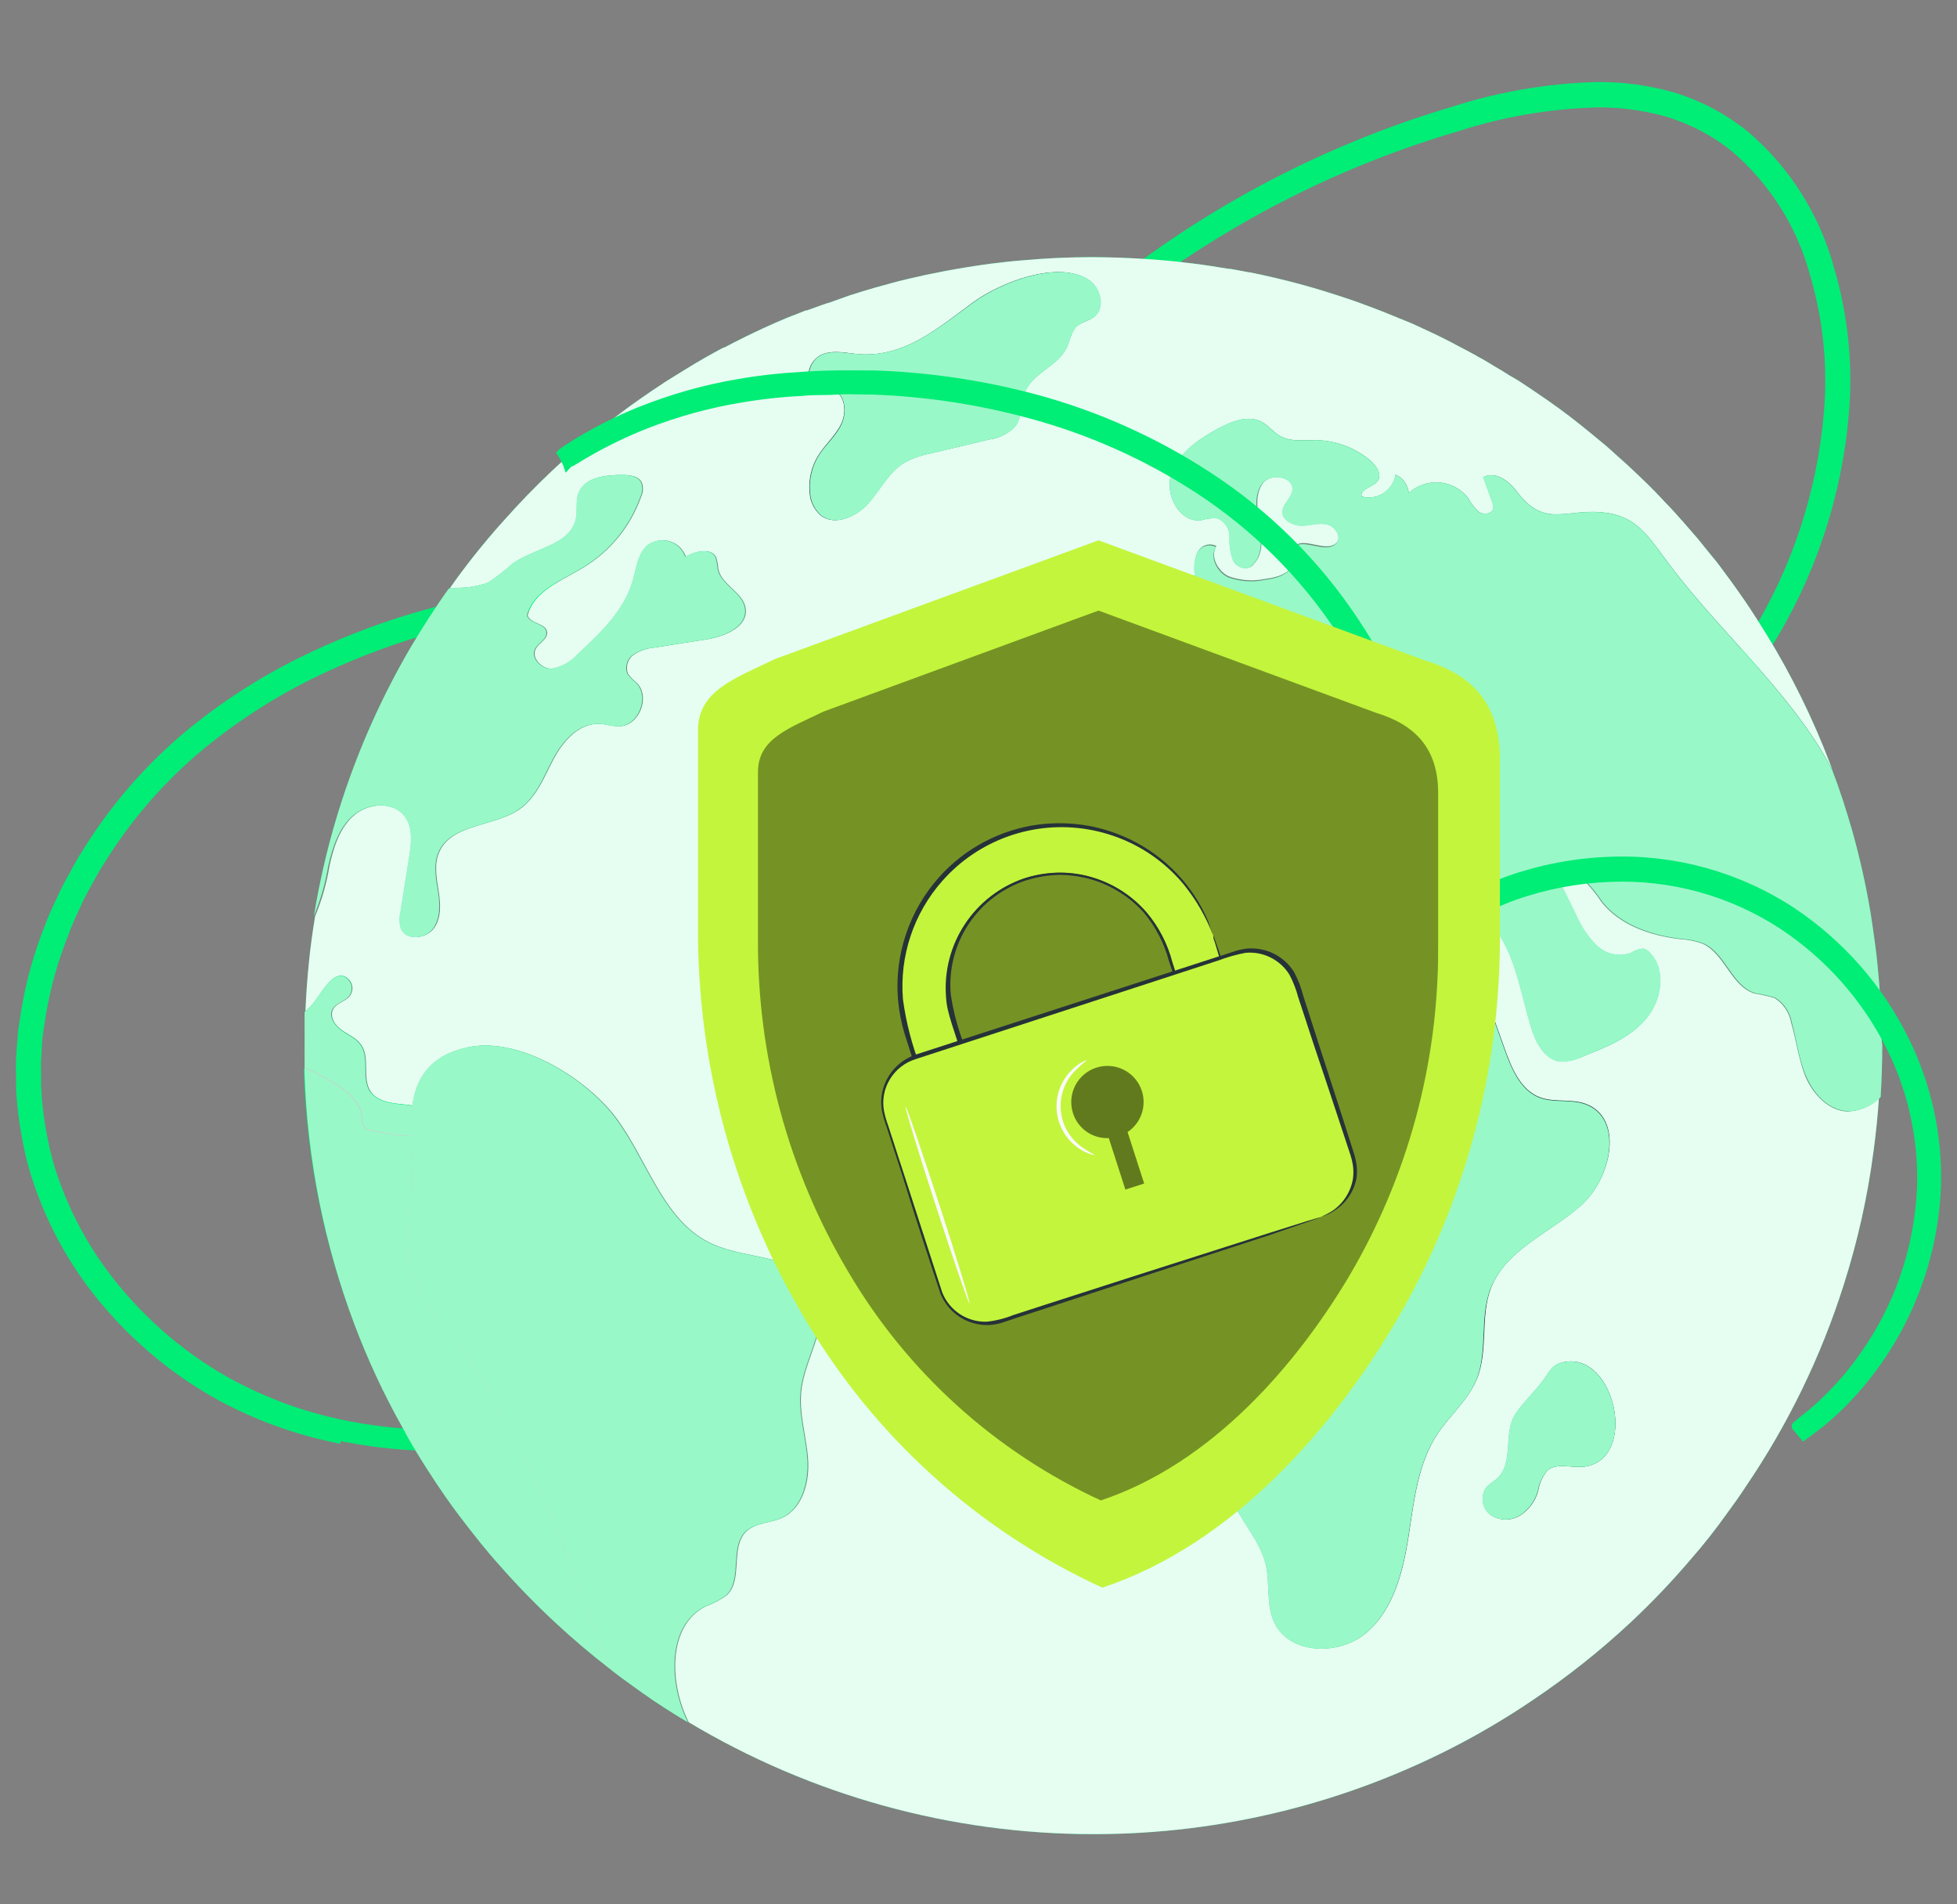
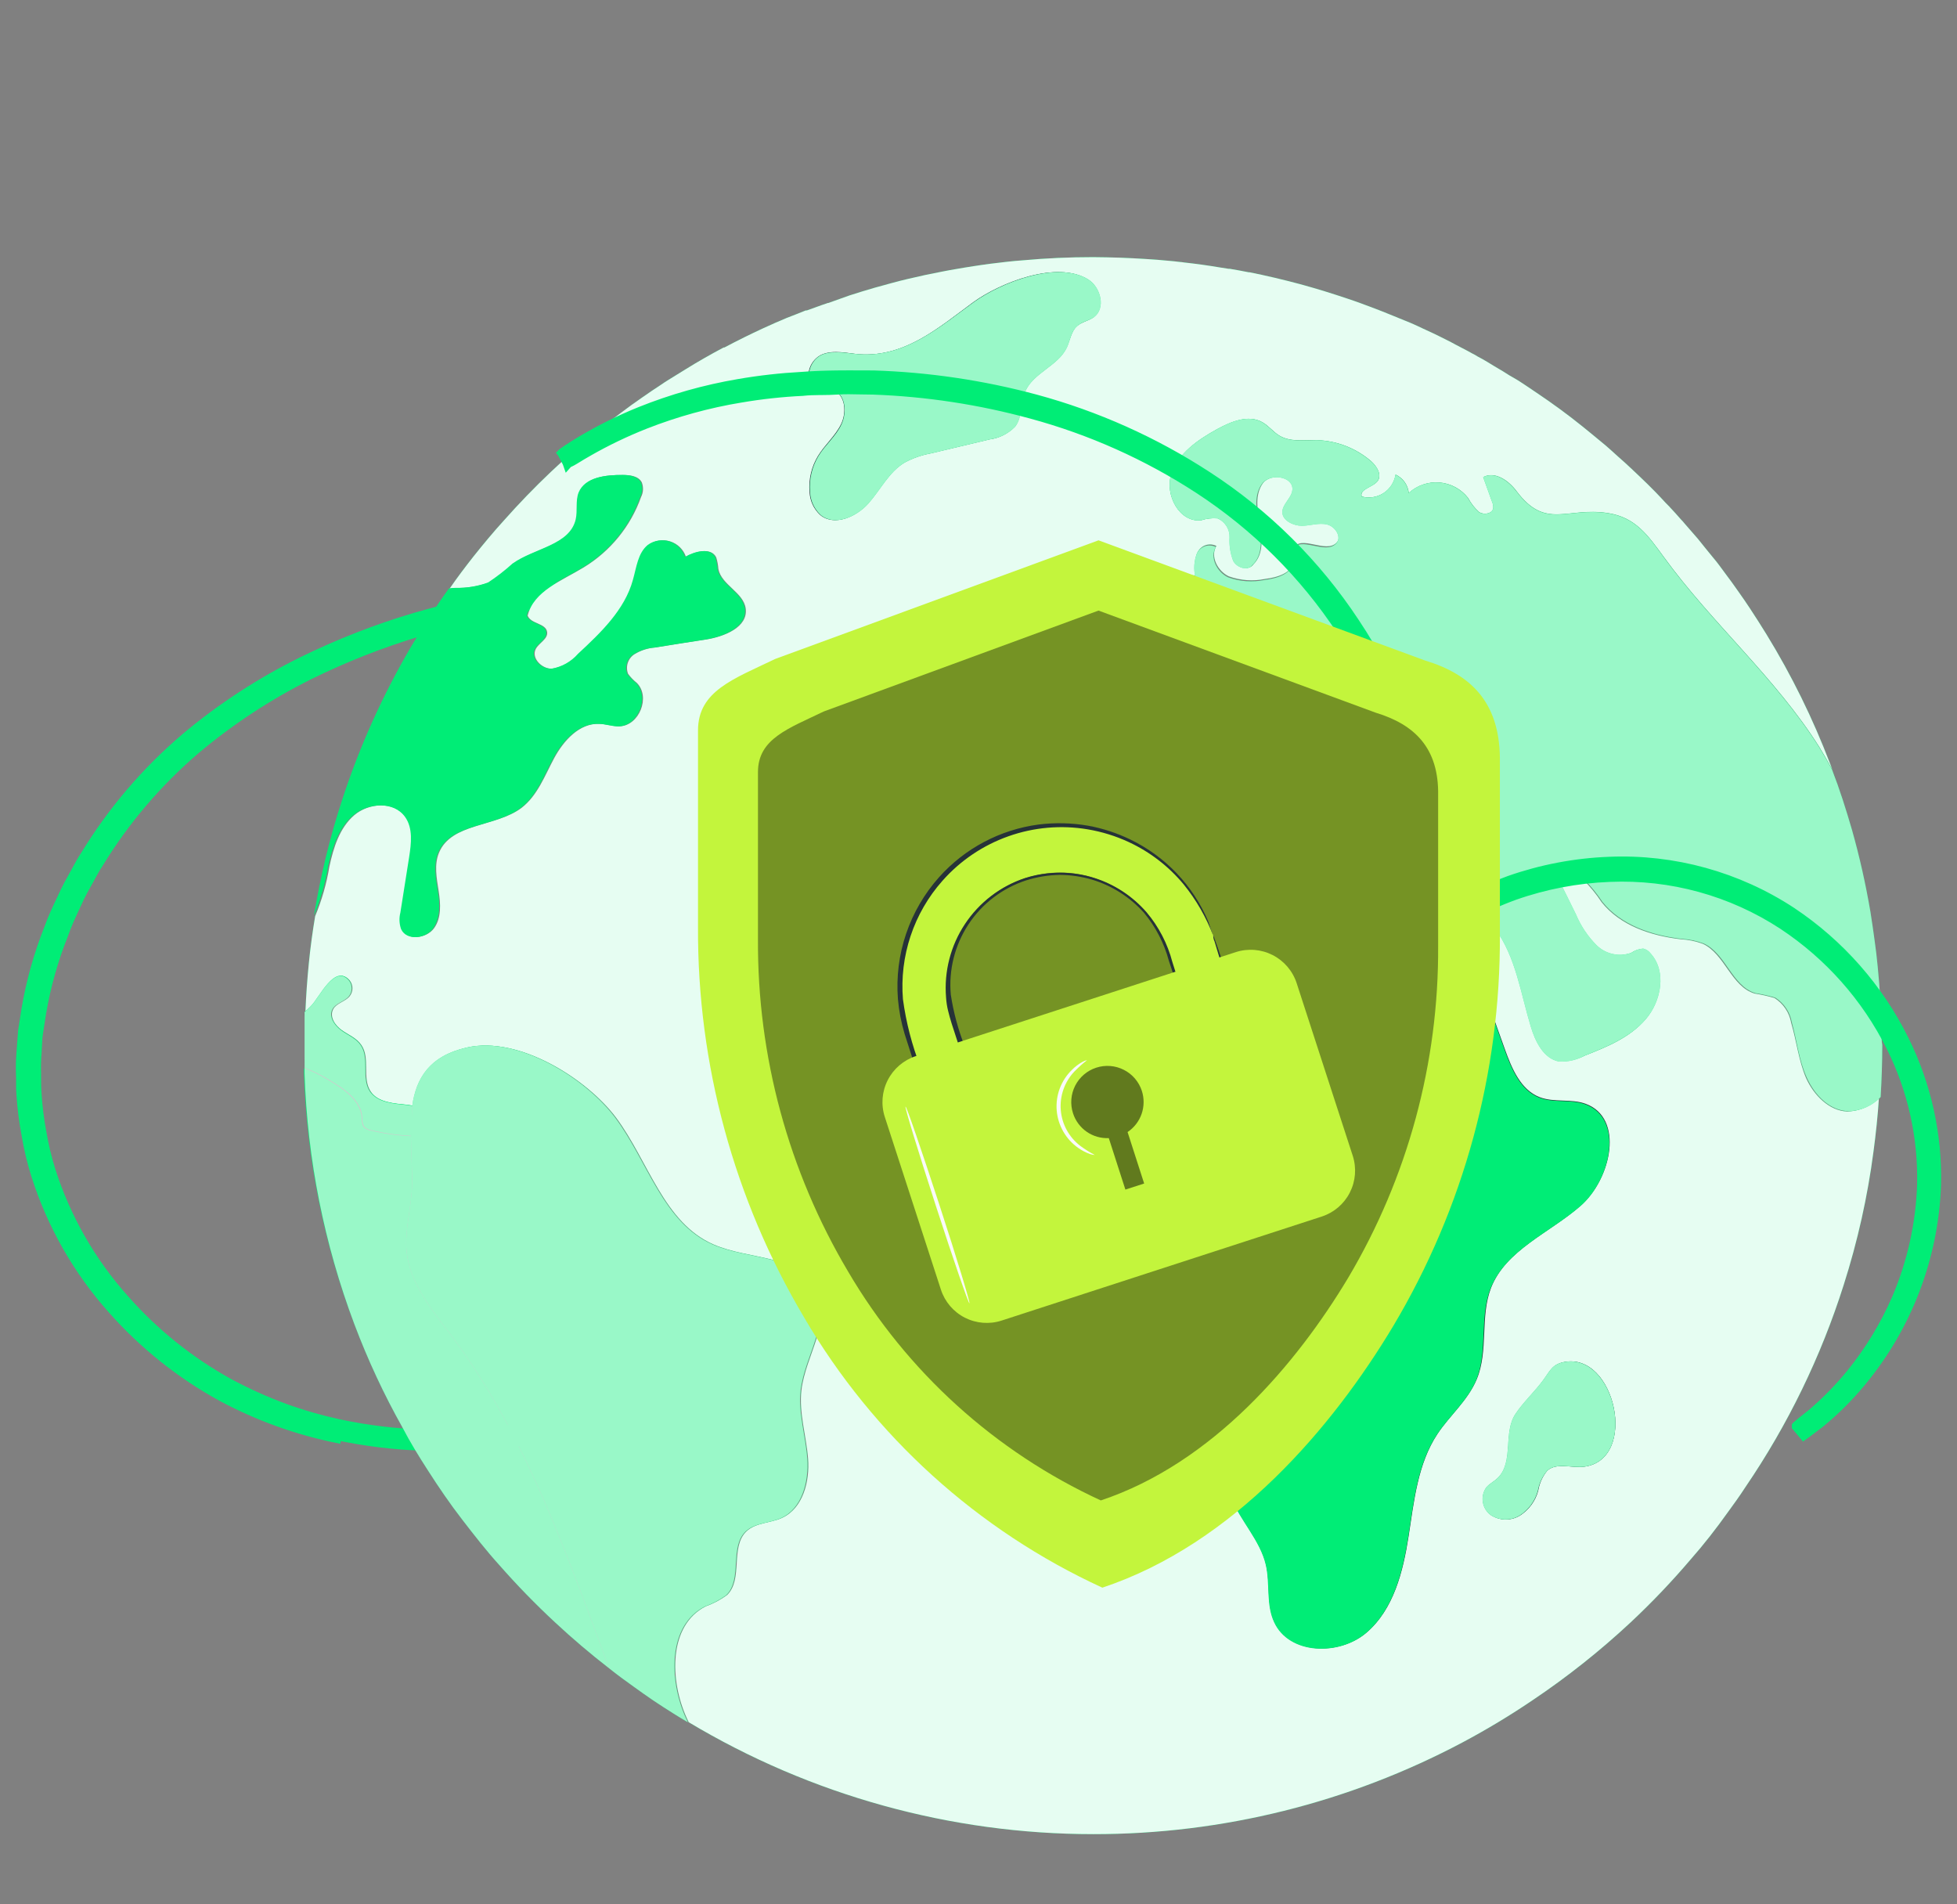
<svg xmlns="http://www.w3.org/2000/svg" width="74" height="72" viewBox="0 0 74 72" fill="none">
  <rect x="0" y="0" width="74" height="72" fill="#808080" stroke="none" />
-   <path d="M60.624 30.356L60.494 30.204L60.735 30.522L60.87 30.432L60.871 30.432L61.237 30.19L61.237 30.19L61.243 30.186C61.297 30.147 61.355 30.109 61.422 30.065C61.449 30.047 61.478 30.028 61.508 30.008C61.609 29.941 61.722 29.864 61.839 29.772C61.839 29.771 61.84 29.771 61.84 29.771L62.614 29.174L62.62 29.169L62.626 29.164C62.713 29.086 62.812 29.003 62.917 28.916C63.119 28.746 63.344 28.557 63.555 28.343C63.648 28.248 63.749 28.15 63.855 28.048C64.09 27.82 64.346 27.572 64.583 27.292C65.396 26.413 66.123 25.459 66.756 24.444C68.43 21.789 69.444 18.772 69.711 15.645C69.871 13.799 69.682 11.94 69.154 10.164C68.624 8.214 67.522 6.467 65.989 5.149L65.989 5.149L65.984 5.146C65.185 4.495 64.267 4.004 63.282 3.699L63.282 3.699L63.279 3.698C62.326 3.421 61.337 3.287 60.345 3.301L60.342 3.301C58.493 3.357 56.662 3.676 54.902 4.247C49.906 5.736 45.267 8.232 41.27 11.581L41.27 11.581L41.268 11.583C41.219 11.626 41.17 11.667 41.123 11.709C40.638 12.126 40.256 12.456 39.993 12.719L39.674 13.019L39.673 13.019L39.667 13.025L39.563 13.132L39.834 13.426L39.949 13.33L39.949 13.33L39.952 13.328L40.282 13.046L40.282 13.046L40.286 13.041C40.568 12.785 41.002 12.416 41.566 11.942C43.164 10.632 44.862 9.45 46.646 8.408C49.295 6.861 52.123 5.641 55.066 4.776L55.066 4.776L55.071 4.775C56.781 4.221 58.561 3.914 60.358 3.862C61.291 3.85 62.221 3.976 63.118 4.237C64.032 4.52 64.885 4.974 65.629 5.576C67.079 6.823 68.124 8.475 68.628 10.32L68.628 10.32L68.629 10.324C69.137 12.037 69.319 13.83 69.166 15.611L69.166 15.611C68.91 18.655 67.934 21.594 66.318 24.187L66.317 24.188C65.705 25.181 65.002 26.115 64.218 26.98L64.218 26.98L64.213 26.985C63.885 27.374 63.541 27.709 63.218 28.016C62.898 28.319 62.602 28.581 62.322 28.828L61.559 29.431L61.559 29.431L61.555 29.435C61.419 29.548 61.3 29.629 61.185 29.707C61.118 29.753 61.053 29.798 60.986 29.847L60.631 30.102C60.588 30.132 60.555 30.156 60.532 30.174C60.521 30.182 60.512 30.189 60.506 30.195L60.498 30.201L60.496 30.203L60.495 30.203L60.495 30.204L60.495 30.204L60.494 30.204L60.494 30.204L60.624 30.356Z" fill="#00ED76" stroke="#00ED76" stroke-width="0.4" />
  <path d="M21.623 53.582L21.654 53.78L21.623 53.582L21.623 53.582L21.623 53.582L21.622 53.582L21.622 53.582L21.62 53.583L21.616 53.583L21.605 53.586C21.595 53.587 21.583 53.59 21.567 53.594C21.538 53.602 21.497 53.613 21.448 53.63L21.008 53.737C21.007 53.737 21.007 53.738 21.007 53.738C20.613 53.83 20.029 53.953 19.271 54.07C17.126 54.382 14.943 54.311 12.823 53.861C12.124 53.709 11.437 53.512 10.764 53.27C10.038 53.002 9.331 52.684 8.65 52.318C7.153 51.491 5.81 50.411 4.681 49.128L4.68 49.127C3.421 47.718 2.474 46.059 1.9 44.259C1.753 43.79 1.638 43.312 1.557 42.828L1.557 42.828L1.556 42.824C1.463 42.332 1.401 41.835 1.37 41.336L1.37 41.335C1.353 41.089 1.353 40.839 1.353 40.578H1.353L1.353 40.571C1.345 40.32 1.351 40.069 1.372 39.819H1.372L1.373 39.817C1.381 39.712 1.384 39.616 1.388 39.524C1.395 39.363 1.401 39.215 1.427 39.056C1.469 38.795 1.509 38.535 1.548 38.277C1.722 37.264 2.002 36.273 2.383 35.32L2.383 35.32L2.386 35.311C2.513 34.945 2.672 34.606 2.833 34.26C2.886 34.147 2.939 34.034 2.991 33.919C3.072 33.752 3.161 33.592 3.253 33.426C3.283 33.373 3.313 33.32 3.343 33.265C3.368 33.219 3.393 33.175 3.417 33.13C3.512 32.955 3.602 32.791 3.709 32.632L3.709 32.632L3.714 32.624C4.7 31.008 5.935 29.558 7.374 28.327C8.688 27.221 10.128 26.274 11.665 25.507C13.009 24.843 14.407 24.293 15.843 23.861C17.931 23.244 20.07 22.814 22.234 22.576C23.004 22.494 23.602 22.438 24.004 22.41L24.007 22.41L24.473 22.37L24.473 22.37L24.477 22.37L24.635 22.353L24.614 21.954H24.614H24.614H24.614H24.614H24.614H24.614H24.614H24.614H24.614H24.614H24.614H24.614H24.614H24.614H24.614H24.614H24.614H24.614H24.613H24.613H24.613H24.613H24.613H24.613H24.613H24.613H24.613H24.613H24.613H24.613H24.613H24.613H24.613H24.613H24.613H24.613H24.613H24.613H24.613H24.613H24.613H24.612H24.612H24.612H24.612H24.612H24.612H24.612H24.612H24.612H24.612H24.612H24.612H24.612H24.611H24.611H24.611H24.611H24.611H24.611H24.611H24.611H24.611H24.611H24.611H24.61H24.61H24.61H24.61H24.61H24.61H24.61H24.61H24.61H24.61H24.61H24.609H24.609H24.609H24.609H24.609H24.609H24.609H24.609H24.608H24.608H24.608H24.608H24.608H24.608H24.608H24.608H24.608H24.607H24.607H24.607H24.607H24.607H24.607H24.607H24.607H24.606H24.606H24.606H24.606H24.606H24.606H24.605H24.605H24.605H24.605H24.605H24.605H24.605H24.605H24.604H24.604H24.604H24.604H24.604H24.604H24.603H24.603H24.603H24.603H24.603H24.602H24.602H24.602H24.602H24.602H24.602H24.602H24.601H24.601H24.601H24.601H24.601H24.6H24.6H24.6H24.6H24.6H24.599H24.599H24.599H24.599H24.599H24.599H24.598H24.598H24.598H24.598H24.598H24.597H24.597H24.597H24.597H24.596H24.596H24.596H24.596H24.596H24.595H24.595H24.595H24.595H24.595H24.594H24.594H24.594H24.594H24.593H24.593H24.593H24.593H24.593H24.592H24.592H24.592H24.592H24.591H24.591H24.591H24.591H24.59H24.59H24.59H24.59H24.589H24.589H24.589H24.589H24.588H24.588H24.588H24.588H24.587H24.587H24.587H24.587H24.586H24.586H24.586H24.585H24.585H24.585H24.585H24.584H24.584H24.584H24.584H24.583H24.583H24.583H24.583H24.582H24.582H24.582H24.581H24.581H24.581H24.581H24.58H24.58H24.58H24.579H24.579H24.579H24.578H24.578H24.578H24.578H24.577H24.577H24.577H24.576H24.576H24.576H24.576H24.575H24.575H24.575H24.574H24.574H24.574H24.573H24.573H24.573H24.572H24.572H24.572H24.571H24.571H24.571H24.57H24.57H24.57H24.57H24.569H24.569H24.569H24.568H24.568H24.567H24.567H24.567H24.566H24.566H24.566H24.565H24.565H24.565H24.564H24.564H24.564H24.563H24.563H24.563H24.562H24.562H24.562H24.561H24.561H24.561H24.56H24.56H24.559H24.559H24.559H24.558H24.558H24.558H24.557H24.557H24.556H24.556H24.556H24.555H24.555H24.555H24.554H24.554H24.553H24.553H24.553H24.552H24.552H24.552H24.551H24.551H24.55H24.55H24.549H24.549H24.549H24.548H24.548H24.547H24.547H24.547H24.546H24.546H24.546H24.545H24.545H24.544H24.544H24.544H24.543H24.543H24.542H24.542H24.541H24.541H24.541H24.54H24.54H24.539H24.539H24.538H24.538H24.538H24.537H24.537H24.536H24.536H24.535H24.535H24.535H24.534H24.534H24.533H24.533H24.532H24.532H24.531H24.531H24.531H24.53H24.53H24.529H24.529H24.528H24.528H24.527H24.527H24.526H24.526H24.526H24.525H24.525H24.524H24.524H24.523H24.523H24.522H24.522H24.521H24.521H24.52H24.52H24.52H24.519H24.518H24.518H24.518H24.517H24.517H24.516H24.516H24.515H24.515H24.514H24.514H24.513H24.513H24.512H24.512H24.511H24.511H24.51H24.51H24.509H24.509H24.508H24.508H24.507H24.507H24.506H24.506H24.505H24.505H24.504H24.504H24.503H24.503H24.502H24.502H24.501H24.501H24.5H24.5H24.499H24.498H24.498H24.497H24.497H24.496H24.496H24.495H24.495H24.494H24.494H24.493H24.493H24.492H24.492H24.491H24.491H24.49H24.489H24.489H24.488H24.488H24.487H24.487H24.486H24.486H24.485H24.485H24.484H24.483H24.483H24.482H24.482H24.481H24.481H24.48H24.48H24.479H24.478H24.478H24.477H24.477H24.476H24.476H24.475H24.474H24.474H24.473H24.473H24.472H24.472H24.471H24.47H24.47H24.469H24.469H24.468H24.468H24.467H24.466H24.466H24.465H24.465H24.464H24.463H24.463H24.462H24.462H24.461H24.46H24.46H24.459H24.459H24.458H24.457H24.457H24.456H24.456H24.455H24.454H24.454H24.453V21.954L24.443 21.954L23.982 21.977C23.982 21.977 23.982 21.977 23.981 21.977C23.567 21.994 22.961 22.042 22.188 22.116L22.188 22.116C19.991 22.332 17.819 22.751 15.699 23.367L15.698 23.367C14.232 23.801 12.806 24.359 11.434 25.033L11.434 25.033C9.856 25.812 8.377 26.777 7.029 27.909L7.029 27.909L7.028 27.91C5.538 29.178 4.261 30.676 3.242 32.347C3.117 32.533 3.01 32.73 2.909 32.918C2.891 32.951 2.874 32.983 2.857 33.014C2.823 33.075 2.788 33.139 2.752 33.203C2.664 33.361 2.571 33.526 2.491 33.695L2.491 33.695L2.49 33.697C2.445 33.795 2.398 33.894 2.351 33.993C2.179 34.355 2.001 34.731 1.863 35.122C1.47 36.111 1.183 37.139 1.007 38.189H1.007L1.007 38.19C0.97 38.419 0.935 38.648 0.901 38.874C0.896 38.908 0.89 38.942 0.885 38.976L0.884 38.984L0.883 38.992L0.824 39.78C0.824 39.78 0.824 39.78 0.824 39.781C0.802 40.049 0.795 40.319 0.804 40.588L0.804 40.588L0.804 40.594C0.811 40.705 0.81 40.817 0.809 40.937C0.809 40.948 0.809 40.959 0.809 40.971C0.808 41.1 0.808 41.238 0.821 41.379C0.855 41.898 0.921 42.415 1.019 42.927C1.104 43.435 1.224 43.937 1.38 44.428C1.975 46.301 2.959 48.026 4.268 49.491C5.443 50.818 6.837 51.932 8.39 52.784L8.392 52.785C9.749 53.513 11.204 54.04 12.712 54.351C12.712 54.351 12.712 54.351 12.712 54.351L12.733 54.251C12.735 54.251 12.736 54.251 12.738 54.252L12.739 54.252C14.905 54.712 17.135 54.785 19.326 54.466L19.333 54.517C19.334 54.517 19.334 54.516 19.334 54.516C20.14 54.396 20.936 54.214 21.714 53.971L21.623 53.582Z" fill="#00ED76" stroke="#00ED76" stroke-width="0.4" />
  <path d="M68.293 40.759C68.011 40.096 67.935 39.365 67.729 38.671C67.695 38.479 67.622 38.297 67.514 38.136C67.405 37.974 67.264 37.837 67.1 37.734C66.854 37.661 66.603 37.605 66.349 37.565C65.466 37.302 65.221 36.069 64.391 35.685C64.12 35.585 63.834 35.526 63.545 35.511C62.416 35.378 61.268 34.992 60.565 34.114C60.364 33.809 60.133 33.525 59.874 33.267C59.592 33.036 59.143 32.937 58.864 33.172C59.101 33.646 59.332 34.117 59.564 34.582C59.747 35.021 60.013 35.419 60.348 35.756C60.519 35.922 60.733 36.037 60.966 36.087C61.199 36.137 61.442 36.12 61.666 36.038C61.796 35.946 61.949 35.891 62.109 35.88C62.221 35.907 62.321 35.973 62.391 36.066C63 36.741 62.803 37.861 62.207 38.549C61.612 39.238 60.766 39.582 59.919 39.912C59.627 40.058 59.3 40.122 58.974 40.096C58.39 39.986 58.077 39.351 57.907 38.778C57.524 37.514 57.343 36.14 56.556 35.071C56.273 34.76 56.034 34.413 55.845 34.038C55.684 33.612 55.721 33.115 55.467 32.743C55.213 32.37 54.64 32.125 54.601 31.654C54.61 31.485 54.668 31.323 54.768 31.187C54.868 31.051 55.006 30.947 55.165 30.889C55.467 30.742 55.808 30.7 56.119 30.57C56.243 30.519 56.378 30.429 56.384 30.288C56.384 30.09 56.102 30.006 56.04 29.825C55.977 29.645 56.175 29.425 56.265 29.221C56.46 28.759 55.983 28.29 55.509 28.093C55.035 27.895 54.485 27.766 54.268 27.311C54.189 27.094 54.139 26.867 54.118 26.637C54.075 26.347 53.946 26.077 53.75 25.86C53.553 25.643 53.296 25.489 53.012 25.418C52.431 25.325 51.791 25.839 51.884 26.414C51.94 26.733 52.166 26.979 52.304 27.261C52.442 27.543 52.4 27.988 52.095 28.084C51.601 28.234 51.125 27.328 50.707 27.639C50.879 28.22 51.043 28.801 51.215 29.385C50.563 29.718 49.782 29.103 49.505 28.437C49.229 27.771 49.223 26.987 48.884 26.335C48.546 25.683 47.663 25.207 47.096 25.655C47.067 26.502 48.176 26.837 48.667 27.517C49.023 28.008 48.972 28.807 48.447 29.117C47.922 29.427 47.101 28.886 47.299 28.316C47.369 28.116 47.536 27.952 47.553 27.752C47.572 27.489 47.352 27.275 47.149 27.105L46.198 26.307C46.005 26.122 45.775 25.978 45.524 25.884C44.872 25.695 44.22 26.222 43.876 26.803C43.532 27.385 43.337 28.073 42.861 28.561C42.175 29.27 40.885 29.312 40.236 28.561C39.588 27.811 39.918 26.431 40.868 26.163C41.227 26.064 41.681 26.073 41.87 25.757C42.2 25.192 41.255 24.476 41.588 23.909C41.839 23.474 42.499 23.674 42.982 23.528C43.464 23.381 43.73 22.899 44.012 22.484C44.294 22.069 44.728 21.657 45.219 21.767C45.154 21.481 45.173 21.182 45.273 20.907C45.301 20.84 45.342 20.78 45.394 20.73C45.446 20.68 45.508 20.641 45.576 20.616C45.644 20.591 45.716 20.581 45.788 20.585C45.86 20.59 45.931 20.609 45.995 20.641C45.755 21.039 46.043 21.592 46.464 21.79C46.904 21.949 47.379 21.983 47.838 21.889C48.3 21.832 48.879 21.663 48.918 21.2C48.902 21.049 48.906 20.896 48.932 20.746C49.135 20.181 50.154 20.955 50.546 20.509C50.775 20.277 50.524 19.868 50.208 19.792C49.892 19.716 49.57 19.832 49.248 19.84C48.927 19.849 48.535 19.685 48.52 19.363C48.506 19.042 48.862 18.819 48.898 18.517C48.961 17.986 48.052 17.851 47.747 18.28C47.443 18.709 47.544 19.301 47.637 19.823C47.73 20.345 47.784 20.952 47.397 21.335C47.231 21.587 46.802 21.454 46.661 21.189C46.554 20.907 46.507 20.607 46.523 20.306C46.524 20.154 46.48 20.006 46.396 19.879C46.312 19.753 46.192 19.655 46.052 19.598C45.84 19.579 45.627 19.603 45.425 19.668C44.604 19.767 44.031 18.706 44.297 17.922C44.562 17.137 45.298 16.626 46.02 16.229C46.548 15.947 47.206 15.664 47.73 15.961C47.976 16.096 48.145 16.333 48.385 16.474C48.803 16.72 49.316 16.629 49.796 16.641C50.552 16.662 51.277 16.944 51.85 17.439C52.061 17.631 52.262 17.953 52.095 18.184C51.929 18.415 51.401 18.483 51.491 18.771C51.63 18.809 51.776 18.818 51.918 18.796C52.061 18.774 52.197 18.723 52.318 18.645C52.439 18.567 52.543 18.464 52.621 18.343C52.7 18.222 52.752 18.086 52.775 17.944C52.911 18.007 53.029 18.104 53.116 18.226C53.203 18.349 53.257 18.492 53.272 18.641C53.427 18.498 53.611 18.388 53.811 18.32C54.011 18.251 54.223 18.224 54.434 18.242C54.645 18.259 54.85 18.32 55.036 18.421C55.222 18.522 55.385 18.66 55.515 18.827C55.621 19.028 55.761 19.208 55.93 19.36C56.119 19.482 56.449 19.422 56.471 19.2C56.476 19.128 56.463 19.056 56.435 18.991C56.322 18.669 56.203 18.353 56.09 18.037C56.531 17.803 57.05 18.17 57.346 18.568C58.452 20.043 59.239 19.157 60.797 19.397C61.852 19.558 62.315 20.244 62.91 21.05C64.733 23.562 67.142 25.621 68.796 28.245C68.97 28.527 69.131 28.81 69.284 29.092C69.255 29.018 69.23 28.948 69.202 28.877C68.554 27.174 67.748 25.535 66.795 23.982C66.592 23.652 66.383 23.325 66.171 23.003C66.039 22.805 65.903 22.602 65.765 22.41C65.59 22.154 65.407 21.908 65.224 21.663C65.077 21.465 64.941 21.271 64.778 21.082C64.673 20.949 64.566 20.819 64.456 20.687C64.346 20.554 64.222 20.387 64.089 20.241L63.691 19.784C63.652 19.734 63.61 19.687 63.565 19.643C63.429 19.482 63.282 19.327 63.136 19.169C63.125 19.151 63.11 19.136 63.093 19.123L62.969 18.997C62.851 18.864 62.724 18.737 62.602 18.607C62.399 18.401 62.19 18.192 61.979 17.995C61.767 17.797 61.623 17.654 61.44 17.49C61.257 17.326 61.118 17.208 60.955 17.055C60.791 16.903 60.633 16.773 60.467 16.638C60.3 16.502 60.066 16.305 59.857 16.138C59.293 15.681 58.695 15.247 58.091 14.841L57.642 14.539C57.49 14.434 57.335 14.338 57.185 14.256C57.036 14.175 56.878 14.062 56.722 13.974C56.567 13.887 56.409 13.785 56.254 13.692C56.099 13.599 56.003 13.545 55.876 13.48C55.814 13.439 55.749 13.402 55.681 13.37C55.413 13.218 55.14 13.088 54.866 12.936C54.728 12.865 54.584 12.795 54.451 12.727C54.319 12.659 54.096 12.555 53.915 12.473C53.89 12.458 53.864 12.445 53.836 12.437C53.675 12.36 53.514 12.284 53.351 12.214L52.657 11.931C52.391 11.824 52.126 11.714 51.858 11.616C51.59 11.517 51.263 11.393 50.961 11.294C50.659 11.195 50.352 11.091 50.044 10.998C49.736 10.905 49.432 10.817 49.118 10.732C48.506 10.569 47.883 10.422 47.254 10.295C47.254 10.295 47.231 10.295 47.22 10.295C46.98 10.247 46.74 10.202 46.497 10.162H46.452C46.348 10.143 46.238 10.126 46.131 10.112C45.682 10.036 45.228 9.973 44.771 9.923C44.715 9.913 44.66 9.906 44.604 9.903C44.471 9.883 44.339 9.875 44.203 9.861C43.902 9.832 43.6 9.807 43.292 9.79C42.985 9.773 42.654 9.751 42.333 9.742C42.011 9.734 41.664 9.722 41.328 9.722C40.439 9.722 39.56 9.762 38.693 9.841C38.484 9.855 38.281 9.875 38.078 9.897L37.44 9.973C37.229 10.002 37.017 10.03 36.808 10.064C36.6 10.098 36.388 10.129 36.176 10.168C35.965 10.208 35.812 10.227 35.632 10.267C35.189 10.351 34.752 10.445 34.317 10.549C34.114 10.597 33.911 10.648 33.708 10.704L33.101 10.871C32.768 10.964 32.441 11.068 32.116 11.172L31.323 11.455C31.317 11.453 31.31 11.453 31.304 11.455C31.021 11.548 30.776 11.646 30.511 11.737H30.468C30.229 11.833 29.986 11.931 29.752 12.019C29.453 12.143 29.159 12.273 28.872 12.405C28.584 12.538 28.386 12.634 28.149 12.75C27.912 12.865 27.641 13.007 27.39 13.139H27.362C27.119 13.266 26.88 13.399 26.643 13.534C26.406 13.669 26.157 13.816 25.918 13.966C25.692 14.101 25.469 14.248 25.246 14.381C25.161 14.431 25.082 14.488 24.998 14.544C24.761 14.697 24.535 14.852 24.304 15.013C24.021 15.207 23.739 15.41 23.471 15.614C23.203 15.817 22.994 15.977 22.763 16.161C21.427 17.224 20.186 18.402 19.053 19.679C18.649 20.122 18.274 20.576 17.904 21.039C17.594 21.434 17.289 21.835 17.002 22.253C17.079 22.241 17.155 22.233 17.23 22.227C17.658 22.239 18.084 22.17 18.486 22.024C18.812 21.809 19.121 21.569 19.411 21.307C20.232 20.72 21.578 20.613 21.801 19.631C21.874 19.301 21.801 18.943 21.908 18.624C22.14 18.034 22.93 17.95 23.562 17.958C23.83 17.958 24.146 17.998 24.27 18.24C24.303 18.329 24.318 18.424 24.314 18.518C24.309 18.613 24.284 18.706 24.241 18.791C23.846 19.9 23.081 20.839 22.075 21.451C21.254 21.953 20.181 22.34 19.953 23.274C20.066 23.593 20.644 23.556 20.689 23.897C20.723 24.163 20.385 24.301 20.26 24.535C20.08 24.879 20.492 25.3 20.884 25.283C21.274 25.216 21.628 25.016 21.888 24.718C22.749 23.92 23.652 23.059 23.962 21.928C24.095 21.46 24.143 20.912 24.526 20.602C24.643 20.517 24.778 20.461 24.92 20.439C25.062 20.416 25.208 20.426 25.345 20.47C25.482 20.514 25.608 20.589 25.71 20.69C25.813 20.791 25.891 20.914 25.937 21.05C26.31 20.842 26.891 20.687 27.083 21.073C27.127 21.217 27.155 21.366 27.165 21.516C27.286 22.12 28.113 22.396 28.197 23.003C28.296 23.708 27.396 24.072 26.691 24.18C26.053 24.278 25.418 24.377 24.78 24.481C24.499 24.502 24.227 24.59 23.988 24.738C23.869 24.815 23.781 24.931 23.738 25.066C23.695 25.2 23.699 25.346 23.751 25.477C23.845 25.605 23.956 25.72 24.081 25.819C24.608 26.346 24.174 27.438 23.429 27.461C23.175 27.461 22.924 27.376 22.67 27.368C21.914 27.334 21.313 28 20.954 28.666C20.596 29.332 20.328 30.076 19.721 30.545C18.751 31.276 17.072 31.109 16.601 32.238C16.412 32.689 16.511 33.2 16.587 33.685C16.663 34.17 16.697 34.706 16.412 35.096C16.127 35.485 15.408 35.578 15.199 35.133C15.127 34.931 15.117 34.713 15.171 34.506C15.283 33.806 15.393 33.108 15.501 32.41C15.582 31.891 15.653 31.309 15.345 30.883C14.916 30.288 13.952 30.345 13.396 30.821C12.84 31.298 12.611 32.046 12.456 32.76C12.35 33.405 12.169 34.035 11.917 34.639C11.819 35.223 11.737 35.818 11.678 36.419C11.618 37.02 11.573 37.641 11.548 38.264C11.633 38.194 11.714 38.118 11.79 38.039C12.087 37.731 12.688 36.433 13.226 37.071C13.292 37.155 13.327 37.259 13.327 37.366C13.327 37.472 13.292 37.576 13.226 37.661C13.06 37.872 12.73 37.92 12.603 38.151C12.448 38.434 12.665 38.764 12.919 38.944C13.173 39.125 13.483 39.241 13.664 39.509C14.011 40.005 13.681 40.756 14.014 41.261C14.296 41.695 14.916 41.724 15.441 41.78L15.619 41.808C15.766 40.77 16.254 39.926 17.67 39.605C19.623 39.162 22.185 40.781 23.294 42.254C24.521 43.902 25.102 46.235 26.981 47.05C28.327 47.643 30.24 47.428 30.895 48.743C31.482 49.925 30.46 51.252 30.305 52.558C30.206 53.424 30.488 54.282 30.556 55.148C30.624 56.014 30.361 57.027 29.574 57.388C29.134 57.589 28.581 57.563 28.228 57.896C27.599 58.489 28.115 59.719 27.486 60.311C27.242 60.489 26.973 60.631 26.688 60.732C25.277 61.446 25.314 63.522 25.971 64.964C25.994 65.015 26.016 65.063 26.042 65.114C30.666 67.883 35.955 69.346 41.345 69.346C46.217 69.35 51.015 68.156 55.317 65.87C56.225 65.386 57.106 64.855 57.958 64.278C59.27 63.397 60.51 62.412 61.666 61.333C62.462 60.587 63.216 59.797 63.923 58.966C64.422 58.401 64.896 57.792 65.334 57.177C65.565 56.861 65.793 56.545 66.005 56.217C67.606 53.866 68.856 51.294 69.715 48.583C70.242 46.934 70.62 45.242 70.844 43.526C70.934 42.855 71.005 42.175 71.05 41.492C70.736 41.821 70.305 42.013 69.851 42.025C69.171 42.003 68.581 41.405 68.293 40.759Z" fill="#00ED76" />
  <g opacity="0.9">
    <path d="M68.293 40.759C68.011 40.096 67.935 39.365 67.729 38.671C67.695 38.479 67.622 38.297 67.514 38.136C67.405 37.974 67.264 37.837 67.1 37.734C66.854 37.661 66.603 37.605 66.349 37.565C65.466 37.302 65.221 36.069 64.391 35.685C64.12 35.585 63.834 35.526 63.545 35.511C62.416 35.378 61.268 34.992 60.565 34.114C60.364 33.809 60.133 33.525 59.874 33.267C59.592 33.036 59.143 32.937 58.864 33.172C59.101 33.646 59.332 34.117 59.564 34.582C59.747 35.021 60.013 35.419 60.348 35.756C60.519 35.922 60.733 36.037 60.966 36.087C61.199 36.137 61.442 36.12 61.666 36.038C61.796 35.946 61.949 35.891 62.109 35.88C62.221 35.907 62.321 35.973 62.391 36.066C63 36.741 62.803 37.861 62.207 38.549C61.612 39.238 60.766 39.582 59.919 39.912C59.627 40.058 59.3 40.122 58.974 40.096C58.39 39.986 58.077 39.351 57.907 38.778C57.524 37.514 57.343 36.14 56.556 35.071C56.273 34.76 56.034 34.413 55.845 34.038C55.684 33.612 55.721 33.115 55.467 32.743C55.213 32.37 54.64 32.125 54.601 31.654C54.61 31.485 54.668 31.323 54.768 31.187C54.868 31.051 55.006 30.947 55.165 30.889C55.467 30.742 55.808 30.7 56.119 30.57C56.243 30.519 56.378 30.429 56.384 30.288C56.384 30.09 56.102 30.006 56.04 29.825C55.977 29.645 56.175 29.425 56.265 29.221C56.46 28.759 55.983 28.29 55.509 28.093C55.035 27.895 54.485 27.766 54.268 27.311C54.189 27.094 54.139 26.867 54.118 26.637C54.075 26.347 53.946 26.077 53.75 25.86C53.553 25.643 53.296 25.489 53.012 25.418C52.431 25.325 51.791 25.839 51.884 26.414C51.94 26.733 52.166 26.979 52.304 27.261C52.442 27.543 52.4 27.988 52.095 28.084C51.601 28.234 51.125 27.328 50.707 27.639C50.879 28.22 51.043 28.801 51.215 29.385C50.563 29.718 49.782 29.103 49.505 28.437C49.229 27.771 49.223 26.987 48.884 26.335C48.546 25.683 47.663 25.207 47.096 25.655C47.067 26.502 48.176 26.837 48.667 27.517C49.023 28.008 48.972 28.807 48.447 29.117C47.922 29.427 47.101 28.886 47.299 28.316C47.369 28.116 47.536 27.952 47.553 27.752C47.572 27.489 47.352 27.275 47.149 27.105L46.198 26.307C46.005 26.122 45.775 25.978 45.524 25.884C44.872 25.695 44.22 26.222 43.876 26.803C43.532 27.385 43.337 28.073 42.861 28.561C42.175 29.27 40.885 29.312 40.236 28.561C39.588 27.811 39.918 26.431 40.868 26.163C41.227 26.064 41.681 26.073 41.87 25.757C42.2 25.192 41.255 24.476 41.588 23.909C41.839 23.474 42.499 23.674 42.982 23.528C43.464 23.381 43.73 22.899 44.012 22.484C44.294 22.069 44.728 21.657 45.219 21.767C45.154 21.481 45.173 21.182 45.273 20.907C45.301 20.84 45.342 20.78 45.394 20.73C45.446 20.68 45.508 20.641 45.576 20.616C45.644 20.591 45.716 20.581 45.788 20.585C45.86 20.59 45.931 20.609 45.995 20.641C45.755 21.039 46.043 21.592 46.464 21.79C46.904 21.949 47.379 21.983 47.838 21.889C48.3 21.832 48.879 21.663 48.918 21.2C48.902 21.049 48.906 20.896 48.932 20.746C49.135 20.181 50.154 20.955 50.546 20.509C50.775 20.277 50.524 19.868 50.208 19.792C49.892 19.716 49.57 19.832 49.248 19.84C48.927 19.849 48.535 19.685 48.52 19.363C48.506 19.042 48.862 18.819 48.898 18.517C48.961 17.986 48.052 17.851 47.747 18.28C47.443 18.709 47.544 19.301 47.637 19.823C47.73 20.345 47.784 20.952 47.397 21.335C47.231 21.587 46.802 21.454 46.661 21.189C46.554 20.907 46.507 20.607 46.523 20.306C46.524 20.154 46.48 20.006 46.396 19.879C46.312 19.753 46.192 19.655 46.052 19.598C45.84 19.579 45.627 19.603 45.425 19.668C44.604 19.767 44.031 18.706 44.297 17.922C44.562 17.137 45.298 16.626 46.02 16.229C46.548 15.947 47.206 15.664 47.73 15.961C47.976 16.096 48.145 16.333 48.385 16.474C48.803 16.72 49.316 16.629 49.796 16.641C50.552 16.662 51.277 16.944 51.85 17.439C52.061 17.631 52.262 17.953 52.095 18.184C51.929 18.415 51.401 18.483 51.491 18.771C51.63 18.809 51.776 18.818 51.918 18.796C52.061 18.774 52.197 18.723 52.318 18.645C52.439 18.567 52.543 18.464 52.621 18.343C52.7 18.222 52.752 18.086 52.775 17.944C52.911 18.007 53.029 18.104 53.116 18.226C53.203 18.349 53.257 18.492 53.272 18.641C53.427 18.498 53.611 18.388 53.811 18.32C54.011 18.251 54.223 18.224 54.434 18.242C54.645 18.259 54.85 18.32 55.036 18.421C55.222 18.522 55.385 18.66 55.515 18.827C55.621 19.028 55.761 19.208 55.93 19.36C56.119 19.482 56.449 19.422 56.471 19.2C56.476 19.128 56.463 19.056 56.435 18.991C56.322 18.669 56.203 18.353 56.09 18.037C56.531 17.803 57.05 18.17 57.346 18.568C58.452 20.043 59.239 19.157 60.797 19.397C61.852 19.558 62.315 20.244 62.91 21.05C64.733 23.562 67.142 25.621 68.796 28.245C68.97 28.527 69.131 28.81 69.284 29.092C69.255 29.018 69.23 28.948 69.202 28.877C68.554 27.174 67.748 25.535 66.795 23.982C66.592 23.652 66.383 23.325 66.171 23.003C66.039 22.805 65.903 22.602 65.765 22.41C65.59 22.154 65.407 21.908 65.224 21.663C65.077 21.465 64.941 21.271 64.778 21.082C64.673 20.949 64.566 20.819 64.456 20.687C64.346 20.554 64.222 20.387 64.089 20.241L63.691 19.784C63.652 19.734 63.61 19.687 63.565 19.643C63.429 19.482 63.282 19.327 63.136 19.169C63.125 19.151 63.11 19.136 63.093 19.123L62.969 18.997C62.851 18.864 62.724 18.737 62.602 18.607C62.399 18.401 62.19 18.192 61.979 17.995C61.767 17.797 61.623 17.654 61.44 17.49C61.257 17.326 61.118 17.208 60.955 17.055C60.791 16.903 60.633 16.773 60.467 16.638C60.3 16.502 60.066 16.305 59.857 16.138C59.293 15.681 58.695 15.247 58.091 14.841L57.642 14.539C57.49 14.434 57.335 14.338 57.185 14.256C57.036 14.175 56.878 14.062 56.722 13.974C56.567 13.887 56.409 13.785 56.254 13.692C56.099 13.599 56.003 13.545 55.876 13.48C55.814 13.439 55.749 13.402 55.681 13.37C55.413 13.218 55.14 13.088 54.866 12.936C54.728 12.865 54.584 12.795 54.451 12.727C54.319 12.659 54.096 12.555 53.915 12.473C53.89 12.458 53.864 12.445 53.836 12.437C53.675 12.36 53.514 12.284 53.351 12.214L52.657 11.931C52.391 11.824 52.126 11.714 51.858 11.616C51.59 11.517 51.263 11.393 50.961 11.294C50.659 11.195 50.352 11.091 50.044 10.998C49.736 10.905 49.432 10.817 49.118 10.732C48.506 10.569 47.883 10.422 47.254 10.295C47.254 10.295 47.231 10.295 47.22 10.295C46.98 10.247 46.74 10.202 46.497 10.162H46.452C46.348 10.143 46.238 10.126 46.131 10.112C45.682 10.036 45.228 9.973 44.771 9.923C44.715 9.913 44.66 9.906 44.604 9.903C44.471 9.883 44.339 9.875 44.203 9.861C43.902 9.832 43.6 9.807 43.292 9.79C42.985 9.773 42.654 9.751 42.333 9.742C42.011 9.734 41.664 9.722 41.328 9.722C40.439 9.722 39.56 9.762 38.693 9.841C38.484 9.855 38.281 9.875 38.078 9.897L37.44 9.973C37.229 10.002 37.017 10.03 36.808 10.064C36.6 10.098 36.388 10.129 36.176 10.168C35.965 10.208 35.812 10.227 35.632 10.267C35.189 10.351 34.752 10.445 34.317 10.549C34.114 10.597 33.911 10.648 33.708 10.704L33.101 10.871C32.768 10.964 32.441 11.068 32.116 11.172L31.323 11.455C31.317 11.453 31.31 11.453 31.304 11.455C31.021 11.548 30.776 11.646 30.511 11.737H30.468C30.229 11.833 29.986 11.931 29.752 12.019C29.453 12.143 29.159 12.273 28.872 12.405C28.584 12.538 28.386 12.634 28.149 12.75C27.912 12.865 27.641 13.007 27.39 13.139H27.362C27.119 13.266 26.88 13.399 26.643 13.534C26.406 13.669 26.157 13.816 25.918 13.966C25.692 14.101 25.469 14.248 25.246 14.381C25.161 14.431 25.082 14.488 24.998 14.544C24.761 14.697 24.535 14.852 24.304 15.013C24.021 15.207 23.739 15.41 23.471 15.614C23.203 15.817 22.994 15.977 22.763 16.161C21.427 17.224 20.186 18.402 19.053 19.679C18.649 20.122 18.274 20.576 17.904 21.039C17.594 21.434 17.289 21.835 17.002 22.253C17.079 22.241 17.155 22.233 17.23 22.227C17.658 22.239 18.084 22.17 18.486 22.024C18.812 21.809 19.121 21.569 19.411 21.307C20.232 20.72 21.578 20.613 21.801 19.631C21.874 19.301 21.801 18.943 21.908 18.624C22.14 18.034 22.93 17.95 23.562 17.958C23.83 17.958 24.146 17.998 24.27 18.24C24.303 18.329 24.318 18.424 24.314 18.518C24.309 18.613 24.284 18.706 24.241 18.791C23.846 19.9 23.081 20.839 22.075 21.451C21.254 21.953 20.181 22.34 19.953 23.274C20.066 23.593 20.644 23.556 20.689 23.897C20.723 24.163 20.385 24.301 20.26 24.535C20.08 24.879 20.492 25.3 20.884 25.283C21.274 25.216 21.628 25.016 21.888 24.718C22.749 23.92 23.652 23.059 23.962 21.928C24.095 21.46 24.143 20.912 24.526 20.602C24.643 20.517 24.778 20.461 24.92 20.439C25.062 20.416 25.208 20.426 25.345 20.47C25.482 20.514 25.608 20.589 25.71 20.69C25.813 20.791 25.891 20.914 25.937 21.05C26.31 20.842 26.891 20.687 27.083 21.073C27.127 21.217 27.155 21.366 27.165 21.516C27.286 22.12 28.113 22.396 28.197 23.003C28.296 23.708 27.396 24.072 26.691 24.18C26.053 24.278 25.418 24.377 24.78 24.481C24.499 24.502 24.227 24.59 23.988 24.738C23.869 24.815 23.781 24.931 23.738 25.066C23.695 25.2 23.699 25.346 23.751 25.477C23.845 25.605 23.956 25.72 24.081 25.819C24.608 26.346 24.174 27.438 23.429 27.461C23.175 27.461 22.924 27.376 22.67 27.368C21.914 27.334 21.313 28 20.954 28.666C20.596 29.332 20.328 30.076 19.721 30.545C18.751 31.276 17.072 31.109 16.601 32.238C16.412 32.689 16.511 33.2 16.587 33.685C16.663 34.17 16.697 34.706 16.412 35.096C16.127 35.485 15.408 35.578 15.199 35.133C15.127 34.931 15.117 34.713 15.171 34.506C15.283 33.806 15.393 33.108 15.501 32.41C15.582 31.891 15.653 31.309 15.345 30.883C14.916 30.288 13.952 30.345 13.396 30.821C12.84 31.298 12.611 32.046 12.456 32.76C12.35 33.405 12.169 34.035 11.917 34.639C11.819 35.223 11.737 35.818 11.678 36.419C11.618 37.02 11.573 37.641 11.548 38.264C11.633 38.194 11.714 38.118 11.79 38.039C12.087 37.731 12.688 36.433 13.226 37.071C13.292 37.155 13.327 37.259 13.327 37.366C13.327 37.472 13.292 37.576 13.226 37.661C13.06 37.872 12.73 37.92 12.603 38.151C12.448 38.434 12.665 38.764 12.919 38.944C13.173 39.125 13.483 39.241 13.664 39.509C14.011 40.005 13.681 40.756 14.014 41.261C14.296 41.695 14.916 41.724 15.441 41.78L15.619 41.808C15.766 40.77 16.254 39.926 17.67 39.605C19.623 39.162 22.185 40.781 23.294 42.254C24.521 43.902 25.102 46.235 26.981 47.05C28.327 47.643 30.24 47.428 30.895 48.743C31.482 49.925 30.46 51.252 30.305 52.558C30.206 53.424 30.488 54.282 30.556 55.148C30.624 56.014 30.361 57.027 29.574 57.388C29.134 57.589 28.581 57.563 28.228 57.896C27.599 58.489 28.115 59.719 27.486 60.311C27.242 60.489 26.973 60.631 26.688 60.732C25.277 61.446 25.314 63.522 25.971 64.964C25.994 65.015 26.016 65.063 26.042 65.114C30.666 67.883 35.955 69.346 41.345 69.346C46.217 69.35 51.015 68.156 55.317 65.87C56.225 65.386 57.106 64.855 57.958 64.278C59.27 63.397 60.51 62.412 61.666 61.333C62.462 60.587 63.216 59.797 63.923 58.966C64.422 58.401 64.896 57.792 65.334 57.177C65.565 56.861 65.793 56.545 66.005 56.217C67.606 53.866 68.856 51.294 69.715 48.583C70.242 46.934 70.62 45.242 70.844 43.526C70.934 42.855 71.005 42.175 71.05 41.492C70.736 41.821 70.305 42.013 69.851 42.025C69.171 42.003 68.581 41.405 68.293 40.759Z" fill="white" />
  </g>
  <path d="M34.193 17.487C33.6 17.84 33.287 18.506 32.83 19.022C32.373 19.538 31.555 19.908 31.019 19.476C30.896 19.364 30.797 19.229 30.727 19.078C30.657 18.928 30.619 18.765 30.612 18.599C30.572 18.121 30.684 17.643 30.934 17.233C31.191 16.813 31.583 16.483 31.8 16.043C32.017 15.602 31.975 14.956 31.518 14.75C31.276 14.64 30.974 14.683 30.759 14.525C30.373 14.242 30.649 13.571 31.095 13.396C31.541 13.221 32.037 13.357 32.506 13.396C34.238 13.506 35.508 12.375 36.808 11.421C37.819 10.69 39.974 9.827 41.145 10.575C41.611 10.874 41.794 11.641 41.354 11.985C41.156 12.138 40.885 12.171 40.702 12.338C40.519 12.504 40.451 12.866 40.324 13.136C39.997 13.836 39.054 14.09 38.75 14.801C38.566 15.227 38.651 15.76 38.369 16.13C38.109 16.396 37.767 16.567 37.398 16.613L35.141 17.148C34.809 17.212 34.49 17.327 34.193 17.487Z" fill="#263238" />
  <path d="M54.355 54.214C53.608 55.343 53.469 56.754 53.263 58.085C53.057 59.417 52.699 60.845 51.672 61.725C50.645 62.605 48.757 62.555 48.19 61.324C47.883 60.656 48.041 59.871 47.874 59.155C47.657 58.224 46.915 57.504 46.562 56.615C46.263 55.856 46.26 55.016 46.238 54.2C46.102 49.742 45.016 45.09 41.98 41.819C41.634 41.39 41.175 41.067 40.654 40.886C40.337 40.807 40.004 40.822 39.695 40.929C39.386 41.035 39.114 41.229 38.913 41.487C38.668 41.811 38.544 42.223 38.245 42.494C37.596 43.086 36.464 42.663 36.03 41.898C35.595 41.134 35.657 40.206 35.728 39.322L36.01 36.066C36.058 35.502 36.12 34.887 36.492 34.458C37.023 33.843 37.974 33.815 38.623 33.33C39.469 32.692 39.585 31.479 40.121 30.562C40.657 29.645 42.336 29.256 42.584 30.28C44.359 26.482 48.281 32.125 50.611 31.69C51.288 31.566 51.951 31.242 52.631 31.338C53.836 31.504 54.457 32.83 54.866 33.976L56.906 39.675C57.165 40.398 57.501 41.202 58.215 41.481C58.765 41.693 59.403 41.532 59.956 41.732C61.42 42.265 60.943 44.553 59.767 45.586C58.59 46.619 56.945 47.248 56.381 48.69C55.958 49.785 56.294 51.068 55.839 52.149C55.501 52.953 54.818 53.515 54.355 54.214Z" fill="#263238" />
  <path d="M59.919 55.45C59.437 55.518 58.87 55.281 58.508 55.6C58.328 55.819 58.209 56.083 58.164 56.364C58.06 56.748 57.818 57.079 57.484 57.295C57.317 57.399 57.123 57.453 56.925 57.449C56.728 57.446 56.536 57.386 56.373 57.276C56.215 57.157 56.111 56.98 56.082 56.785C56.053 56.59 56.101 56.391 56.217 56.232C56.336 56.096 56.499 56.017 56.632 55.893C57.273 55.289 56.835 54.172 57.321 53.455C57.603 53.032 58.057 52.609 58.37 52.174C58.613 51.844 58.7 51.585 59.146 51.497C61.076 51.113 61.956 55.165 59.919 55.45Z" fill="#263238" />
  <path d="M15.379 47.355C15.286 46.509 15.568 45.645 15.582 44.779C15.582 44.187 15.549 43.558 15.54 42.957C15.03 42.934 14.522 42.864 14.025 42.745C13.917 42.733 13.817 42.683 13.743 42.604C13.692 42.507 13.67 42.397 13.681 42.288C13.644 41.616 12.998 41.173 12.417 40.838C12.125 40.656 11.816 40.504 11.494 40.383C11.494 40.454 11.494 40.522 11.494 40.592C11.608 43.834 12.252 47.036 13.401 50.07C13.909 51.417 14.518 52.725 15.224 53.98C15.506 54.525 15.836 55.058 16.172 55.58C16.587 56.229 17.018 56.861 17.49 57.47C17.961 58.08 18.387 58.627 18.872 59.163C19.539 59.923 20.244 60.648 20.985 61.336C21.64 61.947 22.325 62.529 23.04 63.082C21.409 58.709 19.874 54.248 17.089 50.527C16.355 49.553 15.518 48.563 15.379 47.355Z" fill="#00ED76" />
-   <path d="M11.494 38.973C11.494 39.153 11.494 39.331 11.494 39.512C11.494 39.692 11.494 39.794 11.494 39.949C11.494 39.802 11.494 39.667 11.494 39.512C11.494 39.356 11.491 39.153 11.494 38.973Z" fill="#263238" />
  <g opacity="0.6">
    <path d="M24.707 64.293C24.958 64.462 25.212 64.626 25.469 64.786C25.215 64.626 24.958 64.459 24.707 64.293Z" fill="#263238" />
  </g>
  <path d="M59.755 45.606C60.932 44.587 61.409 42.285 59.944 41.752C59.38 41.551 58.754 41.712 58.204 41.501C57.49 41.219 57.154 40.417 56.895 39.695L54.855 33.987C54.446 32.842 53.825 31.515 52.62 31.349C51.94 31.253 51.277 31.578 50.6 31.702C48.269 32.125 44.347 26.482 42.573 30.291C42.324 29.258 40.646 29.648 40.109 30.573C39.574 31.499 39.461 32.703 38.611 33.341C37.962 33.826 37.012 33.855 36.481 34.47C36.109 34.898 36.047 35.508 35.999 36.078L35.717 39.334C35.646 40.209 35.584 41.145 36.018 41.91C36.453 42.675 37.584 43.098 38.233 42.505C38.532 42.223 38.657 41.822 38.902 41.498C39.103 41.24 39.375 41.047 39.684 40.94C39.992 40.833 40.326 40.818 40.643 40.897C41.163 41.078 41.623 41.402 41.969 41.831C45.005 45.101 46.091 49.754 46.227 54.212C46.249 55.027 46.252 55.868 46.551 56.627C46.904 57.515 47.646 58.235 47.863 59.166C48.029 59.883 47.863 60.667 48.179 61.336C48.743 62.566 50.634 62.617 51.661 61.736C52.688 60.856 53.043 59.434 53.252 58.097C53.461 56.759 53.596 55.351 54.344 54.226C54.807 53.526 55.489 52.964 55.814 52.191C56.268 51.111 55.932 49.827 56.356 48.732C56.926 47.268 58.579 46.624 59.755 45.606Z" fill="#00ED76" />
  <g opacity="0.6">
    <path d="M11.511 38.27C11.511 38.326 11.511 38.377 11.511 38.434C11.503 38.377 11.508 38.326 11.511 38.27Z" fill="#263238" />
  </g>
  <g opacity="0.6">
    <path d="M11.491 39.949C11.491 40.093 11.491 40.231 11.491 40.383C11.494 40.239 11.494 40.093 11.491 39.949Z" fill="#263238" />
  </g>
  <path d="M15.591 41.8L15.413 41.772C14.888 41.715 14.284 41.687 13.985 41.252C13.652 40.747 13.985 39.997 13.636 39.5C13.458 39.241 13.145 39.128 12.891 38.936C12.637 38.744 12.419 38.417 12.575 38.143C12.702 37.912 13.032 37.861 13.198 37.652C13.264 37.568 13.299 37.464 13.299 37.357C13.299 37.251 13.264 37.147 13.198 37.062C12.659 36.425 12.07 37.723 11.762 38.03C11.686 38.11 11.605 38.185 11.52 38.256C11.52 38.312 11.52 38.363 11.52 38.42C11.52 38.597 11.52 38.778 11.52 38.959C11.52 39.139 11.52 39.317 11.52 39.497C11.52 39.678 11.52 39.78 11.52 39.935C11.52 40.09 11.52 40.217 11.52 40.369C11.841 40.49 12.15 40.642 12.442 40.824C13.023 41.159 13.669 41.602 13.706 42.274C13.696 42.383 13.717 42.493 13.768 42.59C13.842 42.669 13.942 42.719 14.05 42.731C14.547 42.849 15.055 42.92 15.566 42.943" fill="#00ED76" />
  <path d="M15.54 42.956C15.54 43.557 15.591 44.187 15.582 44.779C15.568 45.645 15.286 46.5 15.379 47.355C15.518 48.563 16.355 49.553 17.089 50.527C19.874 54.248 21.409 58.709 23.04 63.082C23.341 63.322 23.649 63.55 23.962 63.771C24.208 63.948 24.453 64.123 24.704 64.293C24.955 64.462 25.209 64.626 25.466 64.786C25.647 64.899 25.827 65.009 26.011 65.116C25.985 65.066 25.963 65.018 25.94 64.967C25.283 63.525 25.246 61.449 26.657 60.735C26.942 60.633 27.21 60.492 27.455 60.314C28.084 59.722 27.568 58.492 28.197 57.899C28.55 57.566 29.103 57.592 29.543 57.391C30.33 57.03 30.587 56.017 30.525 55.151C30.463 54.285 30.175 53.427 30.274 52.561C30.429 51.255 31.45 49.928 30.863 48.746C30.209 47.429 28.296 47.643 26.95 47.053C25.071 46.23 24.49 43.896 23.262 42.257C22.162 40.784 19.595 39.153 17.639 39.607C16.229 39.929 15.735 40.773 15.588 41.811" fill="#00ED76" />
  <path d="M13.365 30.821C13.929 30.345 14.886 30.288 15.314 30.883C15.622 31.309 15.551 31.891 15.47 32.41C15.362 33.108 15.252 33.806 15.139 34.506C15.086 34.713 15.096 34.931 15.168 35.133C15.376 35.578 16.102 35.494 16.381 35.096C16.66 34.698 16.632 34.156 16.556 33.685C16.48 33.214 16.381 32.689 16.57 32.238C17.041 31.109 18.72 31.281 19.691 30.545C20.297 30.091 20.565 29.332 20.924 28.666C21.282 28 21.883 27.334 22.639 27.368C22.893 27.368 23.144 27.472 23.398 27.461C24.143 27.438 24.577 26.346 24.05 25.819C23.925 25.72 23.814 25.605 23.72 25.477C23.668 25.346 23.663 25.2 23.707 25.066C23.75 24.931 23.838 24.816 23.957 24.738C24.196 24.59 24.468 24.502 24.749 24.482C25.387 24.377 26.022 24.278 26.66 24.18C27.365 24.072 28.265 23.708 28.166 23.003C28.082 22.396 27.255 22.12 27.134 21.516C27.124 21.366 27.096 21.217 27.052 21.073C26.86 20.687 26.279 20.842 25.906 21.051C25.86 20.914 25.782 20.791 25.679 20.69C25.576 20.589 25.451 20.514 25.314 20.47C25.177 20.427 25.031 20.416 24.889 20.439C24.747 20.462 24.612 20.517 24.495 20.602C24.117 20.912 24.069 21.448 23.931 21.928C23.621 23.057 22.718 23.92 21.857 24.718C21.597 25.016 21.243 25.216 20.853 25.283C20.461 25.3 20.049 24.879 20.229 24.535C20.354 24.301 20.692 24.163 20.658 23.898C20.613 23.567 20.035 23.593 19.922 23.274C20.15 22.34 21.223 21.953 22.044 21.451C23.05 20.839 23.815 19.9 24.21 18.791C24.253 18.706 24.278 18.613 24.282 18.518C24.287 18.424 24.273 18.329 24.239 18.24C24.115 18.006 23.799 17.958 23.53 17.958C22.898 17.958 22.12 18.034 21.877 18.624C21.756 18.943 21.843 19.301 21.77 19.631C21.547 20.613 20.201 20.721 19.38 21.307C19.09 21.569 18.781 21.809 18.455 22.024C18.053 22.17 17.627 22.239 17.199 22.227C17.122 22.227 17.046 22.236 16.971 22.253C16.711 22.614 16.463 22.98 16.22 23.356C15.977 23.731 15.746 24.109 15.523 24.484C14.456 26.31 13.588 28.244 12.933 30.254C12.702 30.96 12.498 31.676 12.321 32.404C12.146 33.132 11.993 33.871 11.872 34.622C12.124 34.019 12.305 33.388 12.411 32.743C12.575 32.046 12.8 31.298 13.365 30.821Z" fill="#00ED76" />
  <path d="M38.388 16.13C38.671 15.76 38.586 15.227 38.769 14.801C39.074 14.09 40.016 13.836 40.344 13.136C40.471 12.854 40.502 12.538 40.722 12.338C40.942 12.137 41.176 12.137 41.374 11.985C41.814 11.649 41.63 10.882 41.165 10.574C39.994 9.83 37.838 10.693 36.828 11.421C35.528 12.363 34.258 13.495 32.525 13.396C32.049 13.365 31.555 13.235 31.115 13.396C30.674 13.557 30.392 14.242 30.779 14.524C30.993 14.682 31.295 14.64 31.538 14.75C31.984 14.956 32.026 15.597 31.82 16.042C31.614 16.488 31.211 16.813 30.954 17.233C30.704 17.643 30.592 18.121 30.632 18.599C30.638 18.765 30.677 18.928 30.747 19.078C30.817 19.229 30.916 19.364 31.038 19.476C31.575 19.908 32.396 19.538 32.85 19.022C33.304 18.506 33.62 17.84 34.213 17.487C34.516 17.325 34.842 17.21 35.18 17.148L37.438 16.612C37.8 16.562 38.134 16.392 38.388 16.13Z" fill="#00ED76" />
  <g opacity="0.6">
    <path d="M69.275 29.089C69.416 29.467 69.557 29.848 69.676 30.218C69.549 29.834 69.416 29.453 69.275 29.089Z" fill="#263238" />
  </g>
  <path d="M71.14 39.1C71.14 38.671 71.123 38.253 71.101 37.822C71.078 37.39 71.044 36.975 71.002 36.555C70.971 36.216 70.931 35.88 70.883 35.545C70.835 35.209 70.787 34.839 70.728 34.486C70.551 33.44 70.319 32.404 70.031 31.383C69.918 30.994 69.8 30.607 69.676 30.226C69.552 29.845 69.416 29.461 69.275 29.098C69.123 28.815 68.962 28.533 68.787 28.251C67.131 25.627 64.724 23.567 62.901 21.056C62.306 20.238 61.843 19.564 60.788 19.403C59.231 19.163 58.444 20.049 57.337 18.573C57.041 18.187 56.533 17.806 56.082 18.04C56.195 18.356 56.313 18.672 56.426 18.994C56.455 19.059 56.467 19.131 56.463 19.203C56.44 19.425 56.11 19.485 55.921 19.363C55.753 19.211 55.612 19.031 55.506 18.83C55.377 18.663 55.213 18.525 55.027 18.424C54.841 18.323 54.636 18.262 54.426 18.245C54.215 18.227 54.003 18.254 53.803 18.323C53.602 18.391 53.419 18.501 53.263 18.644C53.248 18.494 53.195 18.352 53.108 18.229C53.021 18.107 52.903 18.01 52.767 17.947C52.744 18.089 52.692 18.225 52.613 18.346C52.534 18.467 52.431 18.569 52.31 18.647C52.188 18.726 52.052 18.777 51.91 18.799C51.767 18.82 51.622 18.812 51.483 18.774C51.393 18.491 51.909 18.432 52.087 18.187C52.264 17.941 52.053 17.622 51.841 17.442C51.269 16.947 50.543 16.665 49.787 16.643C49.31 16.643 48.797 16.723 48.377 16.477C48.137 16.336 47.967 16.099 47.722 15.963C47.197 15.664 46.54 15.938 46.012 16.232C45.29 16.632 44.542 17.14 44.288 17.924C44.034 18.709 44.601 19.77 45.417 19.671C45.619 19.606 45.832 19.582 46.043 19.6C46.181 19.662 46.298 19.764 46.378 19.893C46.458 20.021 46.498 20.171 46.492 20.323C46.475 20.623 46.523 20.924 46.63 21.206C46.771 21.471 47.194 21.604 47.366 21.352C47.753 20.983 47.705 20.365 47.606 19.84C47.507 19.315 47.403 18.729 47.716 18.297C48.029 17.865 48.929 18.015 48.867 18.534C48.831 18.844 48.475 19.073 48.489 19.38C48.503 19.688 48.915 19.88 49.226 19.88C49.536 19.88 49.872 19.753 50.185 19.832C50.498 19.911 50.749 20.317 50.524 20.548C50.131 20.994 49.113 20.232 48.91 20.785C48.884 20.935 48.879 21.088 48.896 21.24C48.856 21.702 48.278 21.872 47.815 21.928C47.357 22.022 46.881 21.988 46.441 21.829C46.02 21.632 45.733 21.079 45.973 20.681C45.908 20.648 45.838 20.629 45.766 20.625C45.694 20.62 45.621 20.631 45.553 20.656C45.486 20.681 45.424 20.72 45.372 20.77C45.319 20.819 45.278 20.88 45.25 20.946C45.15 21.222 45.132 21.521 45.197 21.807C44.706 21.697 44.268 22.111 43.989 22.523C43.71 22.935 43.425 23.421 42.959 23.567C42.494 23.714 41.831 23.514 41.565 23.948C41.241 24.513 42.186 25.235 41.848 25.796C41.658 26.112 41.204 26.104 40.846 26.203C39.895 26.471 39.565 27.859 40.214 28.601C40.863 29.343 42.152 29.301 42.838 28.601C43.315 28.113 43.509 27.427 43.854 26.843C44.198 26.259 44.85 25.734 45.501 25.923C45.752 26.017 45.982 26.161 46.176 26.346L47.127 27.145C47.33 27.314 47.55 27.529 47.53 27.791C47.513 28.006 47.347 28.169 47.276 28.355C47.079 28.92 47.905 29.467 48.424 29.157C48.944 28.846 48.989 28.048 48.645 27.557C48.154 26.877 47.045 26.536 47.073 25.695C47.637 25.232 48.532 25.72 48.862 26.375C49.192 27.029 49.203 27.802 49.483 28.477C49.762 29.151 50.541 29.758 51.192 29.425C51.02 28.841 50.856 28.259 50.684 27.678C51.102 27.368 51.579 28.274 52.073 28.124C52.377 28.028 52.414 27.594 52.281 27.3C52.149 27.007 51.917 26.764 51.861 26.454C51.768 25.89 52.408 25.365 52.99 25.458C53.274 25.529 53.53 25.683 53.727 25.9C53.924 26.117 54.052 26.387 54.096 26.677C54.116 26.907 54.166 27.134 54.245 27.351C54.462 27.805 55.024 27.944 55.487 28.133C55.949 28.322 56.437 28.787 56.243 29.261C56.153 29.464 55.941 29.659 56.017 29.865C56.093 30.071 56.361 30.13 56.361 30.328C56.361 30.46 56.22 30.55 56.096 30.61C55.786 30.74 55.444 30.782 55.142 30.929C54.984 30.987 54.846 31.09 54.746 31.226C54.645 31.362 54.587 31.525 54.578 31.693C54.618 32.164 55.179 32.39 55.444 32.782C55.709 33.175 55.661 33.651 55.822 34.077C56.012 34.452 56.251 34.8 56.533 35.11C57.318 36.179 57.501 37.553 57.885 38.818C58.054 39.382 58.367 40.025 58.951 40.135C59.288 40.153 59.624 40.076 59.919 39.912C60.766 39.576 61.643 39.218 62.233 38.532C62.822 37.847 63.026 36.724 62.416 36.05C62.347 35.956 62.247 35.891 62.134 35.863C61.975 35.874 61.821 35.929 61.691 36.021C61.467 36.103 61.225 36.12 60.992 36.07C60.758 36.02 60.544 35.906 60.373 35.739C60.038 35.403 59.772 35.004 59.589 34.566C59.358 34.097 59.126 33.626 58.889 33.155C59.171 32.921 59.612 33.019 59.899 33.251C60.158 33.508 60.39 33.792 60.591 34.097C61.293 34.975 62.45 35.361 63.57 35.494C63.859 35.509 64.145 35.568 64.417 35.669C65.263 36.052 65.492 37.285 66.375 37.548C66.628 37.588 66.879 37.645 67.125 37.717C67.29 37.821 67.431 37.957 67.539 38.119C67.647 38.28 67.721 38.462 67.754 38.654C67.949 39.348 68.014 40.065 68.319 40.742C68.623 41.419 69.196 42 69.913 42.011C70.367 41.999 70.798 41.807 71.112 41.478C71.151 40.826 71.174 40.175 71.174 39.503C71.149 39.373 71.149 39.238 71.14 39.1Z" fill="#00ED76" />
  <path d="M59.132 51.497C58.686 51.585 58.599 51.844 58.356 52.174C58.043 52.603 57.591 53.021 57.306 53.455C56.821 54.172 57.258 55.289 56.618 55.893C56.488 56.017 56.322 56.096 56.203 56.232C56.087 56.391 56.038 56.59 56.068 56.785C56.096 56.98 56.201 57.157 56.358 57.276C56.522 57.386 56.714 57.446 56.911 57.449C57.108 57.453 57.303 57.399 57.47 57.295C57.803 57.079 58.045 56.748 58.15 56.364C58.199 56.082 58.322 55.818 58.508 55.6C58.875 55.281 59.442 55.518 59.919 55.45C61.956 55.165 61.076 51.113 59.132 51.497Z" fill="#00ED76" />
  <g opacity="0.6">
-     <path d="M59.755 45.606C60.932 44.587 61.409 42.285 59.944 41.752C59.38 41.551 58.754 41.712 58.204 41.501C57.49 41.219 57.154 40.417 56.895 39.695L54.855 33.987C54.446 32.842 53.825 31.515 52.62 31.349C51.94 31.253 51.277 31.578 50.6 31.702C48.269 32.125 44.347 26.482 42.573 30.291C42.324 29.258 40.646 29.648 40.109 30.573C39.574 31.499 39.461 32.703 38.611 33.341C37.962 33.826 37.012 33.855 36.481 34.47C36.109 34.898 36.047 35.508 35.999 36.078L35.717 39.334C35.646 40.209 35.584 41.145 36.018 41.91C36.453 42.675 37.584 43.098 38.233 42.505C38.532 42.223 38.657 41.822 38.902 41.498C39.103 41.24 39.375 41.047 39.684 40.94C39.992 40.833 40.326 40.818 40.643 40.897C41.163 41.078 41.623 41.402 41.969 41.831C45.005 45.101 46.091 49.754 46.227 54.212C46.249 55.027 46.252 55.868 46.551 56.627C46.904 57.515 47.646 58.235 47.863 59.166C48.029 59.883 47.863 60.667 48.179 61.336C48.743 62.566 50.634 62.617 51.661 61.736C52.688 60.856 53.043 59.434 53.252 58.097C53.461 56.759 53.596 55.351 54.344 54.226C54.807 53.526 55.489 52.964 55.814 52.191C56.268 51.111 55.932 49.827 56.356 48.732C56.926 47.268 58.579 46.624 59.755 45.606Z" fill="white" />
-   </g>
+     </g>
  <g opacity="0.6">
    <path d="M23.04 63.082C23.341 63.322 23.649 63.55 23.962 63.771C24.208 63.948 24.453 64.123 24.704 64.293C24.955 64.462 25.209 64.626 25.466 64.786C25.647 64.899 25.827 65.009 26.011 65.116C25.985 65.066 25.963 65.018 25.94 64.967C25.283 63.525 25.246 61.449 26.657 60.735C26.942 60.633 27.21 60.492 27.455 60.314C28.084 59.722 27.568 58.492 28.197 57.899C28.55 57.566 29.103 57.592 29.543 57.391C30.33 57.03 30.587 56.017 30.525 55.151C30.463 54.285 30.175 53.427 30.274 52.561C30.429 51.255 31.45 49.928 30.863 48.746C30.209 47.429 28.296 47.643 26.95 47.053C25.071 46.229 24.49 43.896 23.262 42.257C22.162 40.784 19.595 39.153 17.639 39.607C16.229 39.929 15.735 40.773 15.588 41.811L15.41 41.783C14.886 41.726 14.282 41.698 13.983 41.264C13.65 40.759 13.983 40.008 13.633 39.511C13.455 39.252 13.142 39.139 12.888 38.947C12.634 38.755 12.417 38.428 12.572 38.154C12.699 37.923 13.029 37.872 13.195 37.663C13.261 37.579 13.296 37.475 13.296 37.369C13.296 37.262 13.261 37.158 13.195 37.074C12.656 36.436 12.067 37.734 11.759 38.041C11.683 38.121 11.602 38.197 11.517 38.267C11.517 38.324 11.517 38.374 11.517 38.431C11.517 38.609 11.517 38.789 11.517 38.97C11.517 39.15 11.517 39.328 11.517 39.509C11.517 39.689 11.517 39.791 11.517 39.946C11.517 40.101 11.517 40.228 11.517 40.38C11.517 40.451 11.517 40.519 11.517 40.589C11.623 43.831 12.26 47.033 13.401 50.069C13.909 51.417 14.518 52.725 15.224 53.98C15.506 54.525 15.836 55.058 16.172 55.58C16.587 56.229 17.018 56.861 17.49 57.47C17.961 58.08 18.387 58.627 18.872 59.163C19.539 59.923 20.244 60.648 20.985 61.336C21.64 61.947 22.325 62.529 23.04 63.082Z" fill="white" />
  </g>
  <g opacity="0.6">
-     <path d="M13.365 30.821C13.929 30.345 14.886 30.288 15.314 30.883C15.622 31.309 15.551 31.891 15.47 32.41C15.362 33.108 15.252 33.806 15.139 34.506C15.086 34.713 15.096 34.931 15.168 35.133C15.376 35.578 16.102 35.494 16.381 35.096C16.66 34.698 16.632 34.156 16.556 33.685C16.48 33.214 16.381 32.689 16.57 32.238C17.041 31.109 18.72 31.281 19.691 30.545C20.297 30.091 20.565 29.332 20.924 28.666C21.282 28 21.883 27.334 22.639 27.368C22.893 27.368 23.144 27.472 23.398 27.461C24.143 27.438 24.577 26.346 24.05 25.819C23.925 25.72 23.814 25.605 23.72 25.477C23.668 25.346 23.663 25.2 23.707 25.066C23.75 24.931 23.838 24.816 23.957 24.738C24.196 24.59 24.468 24.502 24.749 24.482C25.387 24.377 26.022 24.278 26.66 24.18C27.365 24.072 28.265 23.708 28.166 23.003C28.082 22.396 27.255 22.12 27.134 21.516C27.124 21.366 27.096 21.217 27.052 21.073C26.86 20.687 26.279 20.842 25.906 21.051C25.86 20.914 25.782 20.791 25.679 20.69C25.576 20.589 25.451 20.514 25.314 20.47C25.177 20.427 25.031 20.416 24.889 20.439C24.747 20.462 24.612 20.517 24.495 20.602C24.117 20.912 24.069 21.448 23.931 21.928C23.621 23.057 22.718 23.92 21.857 24.718C21.597 25.016 21.243 25.216 20.853 25.283C20.461 25.3 20.049 24.879 20.229 24.535C20.354 24.301 20.692 24.163 20.658 23.898C20.613 23.567 20.035 23.593 19.922 23.274C20.15 22.34 21.223 21.953 22.044 21.451C23.05 20.839 23.815 19.9 24.21 18.791C24.253 18.706 24.278 18.613 24.282 18.518C24.287 18.424 24.273 18.329 24.239 18.24C24.115 18.006 23.799 17.958 23.53 17.958C22.898 17.958 22.12 18.034 21.877 18.624C21.756 18.943 21.843 19.301 21.77 19.631C21.547 20.613 20.201 20.721 19.38 21.307C19.09 21.569 18.781 21.809 18.455 22.024C18.053 22.17 17.627 22.239 17.199 22.227C17.122 22.227 17.046 22.236 16.971 22.253C16.711 22.614 16.463 22.98 16.22 23.356C15.977 23.731 15.746 24.109 15.523 24.484C14.456 26.31 13.588 28.244 12.933 30.254C12.702 30.96 12.498 31.676 12.321 32.404C12.146 33.132 11.993 33.871 11.872 34.622C12.124 34.019 12.305 33.388 12.411 32.743C12.575 32.046 12.8 31.298 13.365 30.821Z" fill="white" />
-   </g>
+     </g>
  <g opacity="0.6">
    <path d="M38.388 16.13C38.671 15.76 38.586 15.227 38.769 14.801C39.074 14.09 40.016 13.836 40.344 13.136C40.471 12.854 40.502 12.538 40.722 12.338C40.942 12.137 41.176 12.137 41.374 11.985C41.814 11.649 41.63 10.882 41.165 10.574C39.994 9.83 37.838 10.693 36.828 11.421C35.528 12.363 34.258 13.495 32.525 13.396C32.049 13.365 31.555 13.235 31.115 13.396C30.674 13.557 30.392 14.242 30.779 14.524C30.993 14.682 31.295 14.64 31.538 14.75C31.984 14.956 32.026 15.597 31.82 16.042C31.614 16.488 31.211 16.813 30.954 17.233C30.704 17.643 30.592 18.121 30.632 18.599C30.638 18.765 30.677 18.928 30.747 19.078C30.817 19.229 30.916 19.364 31.038 19.476C31.575 19.908 32.396 19.538 32.85 19.022C33.304 18.506 33.62 17.84 34.213 17.487C34.516 17.325 34.842 17.21 35.18 17.148L37.438 16.612C37.8 16.562 38.134 16.392 38.388 16.13Z" fill="white" />
  </g>
  <g opacity="0.6">
    <path d="M71.14 39.1C71.14 38.671 71.123 38.253 71.101 37.822C71.078 37.39 71.044 36.975 71.002 36.555C70.971 36.216 70.931 35.88 70.883 35.545C70.835 35.209 70.787 34.839 70.728 34.486C70.551 33.44 70.319 32.404 70.031 31.383C69.918 30.994 69.8 30.607 69.676 30.226C69.552 29.845 69.416 29.461 69.275 29.098C69.123 28.815 68.962 28.533 68.787 28.251C67.131 25.627 64.724 23.567 62.901 21.056C62.306 20.238 61.843 19.564 60.788 19.403C59.231 19.163 58.444 20.049 57.337 18.573C57.041 18.187 56.533 17.806 56.082 18.04C56.195 18.356 56.313 18.672 56.426 18.994C56.455 19.059 56.467 19.131 56.463 19.203C56.44 19.425 56.11 19.485 55.921 19.363C55.753 19.211 55.612 19.031 55.506 18.83C55.377 18.663 55.213 18.525 55.027 18.424C54.841 18.323 54.636 18.262 54.426 18.245C54.215 18.227 54.003 18.254 53.803 18.323C53.602 18.391 53.419 18.501 53.263 18.644C53.248 18.494 53.195 18.352 53.108 18.229C53.021 18.107 52.903 18.01 52.767 17.947C52.744 18.089 52.692 18.225 52.613 18.346C52.534 18.467 52.431 18.569 52.31 18.647C52.188 18.726 52.052 18.777 51.91 18.799C51.767 18.82 51.622 18.812 51.483 18.774C51.393 18.491 51.909 18.432 52.087 18.187C52.264 17.941 52.053 17.622 51.841 17.442C51.269 16.947 50.543 16.665 49.787 16.643C49.31 16.643 48.797 16.723 48.377 16.477C48.137 16.336 47.967 16.099 47.722 15.963C47.197 15.664 46.54 15.938 46.012 16.232C45.29 16.632 44.542 17.14 44.288 17.924C44.034 18.709 44.601 19.77 45.417 19.671C45.619 19.606 45.832 19.582 46.043 19.6C46.181 19.662 46.298 19.764 46.378 19.893C46.458 20.021 46.498 20.171 46.492 20.323C46.475 20.623 46.523 20.924 46.63 21.206C46.771 21.471 47.194 21.604 47.366 21.352C47.753 20.983 47.705 20.365 47.606 19.84C47.507 19.315 47.403 18.729 47.716 18.297C48.029 17.865 48.929 18.015 48.867 18.534C48.831 18.844 48.475 19.073 48.489 19.38C48.503 19.688 48.915 19.88 49.226 19.88C49.536 19.88 49.872 19.753 50.185 19.832C50.498 19.911 50.749 20.317 50.524 20.548C50.131 20.994 49.113 20.232 48.91 20.785C48.884 20.935 48.879 21.088 48.896 21.24C48.856 21.702 48.278 21.872 47.815 21.928C47.357 22.022 46.881 21.988 46.441 21.829C46.02 21.632 45.733 21.079 45.973 20.681C45.908 20.648 45.838 20.629 45.766 20.625C45.694 20.62 45.621 20.631 45.553 20.656C45.486 20.681 45.424 20.72 45.372 20.77C45.319 20.819 45.278 20.88 45.25 20.946C45.15 21.222 45.132 21.521 45.197 21.807C44.706 21.697 44.268 22.111 43.989 22.523C43.71 22.935 43.425 23.421 42.959 23.567C42.494 23.714 41.831 23.514 41.565 23.948C41.241 24.513 42.186 25.235 41.848 25.796C41.658 26.112 41.204 26.104 40.846 26.203C39.895 26.471 39.565 27.859 40.214 28.601C40.863 29.343 42.152 29.301 42.838 28.601C43.315 28.113 43.509 27.427 43.854 26.843C44.198 26.259 44.85 25.734 45.501 25.923C45.752 26.017 45.982 26.161 46.176 26.346L47.127 27.145C47.33 27.314 47.55 27.529 47.53 27.791C47.513 28.006 47.347 28.169 47.276 28.355C47.079 28.92 47.905 29.467 48.424 29.157C48.944 28.846 48.989 28.048 48.645 27.557C48.154 26.877 47.045 26.536 47.073 25.695C47.637 25.232 48.532 25.72 48.862 26.375C49.192 27.029 49.203 27.802 49.483 28.477C49.762 29.151 50.541 29.758 51.192 29.425C51.02 28.841 50.856 28.259 50.684 27.678C51.102 27.368 51.579 28.274 52.073 28.124C52.377 28.028 52.414 27.594 52.281 27.3C52.149 27.007 51.917 26.764 51.861 26.454C51.768 25.89 52.408 25.365 52.99 25.458C53.274 25.529 53.53 25.683 53.727 25.9C53.924 26.117 54.052 26.387 54.096 26.677C54.116 26.907 54.166 27.134 54.245 27.351C54.462 27.805 55.024 27.944 55.487 28.133C55.949 28.322 56.437 28.787 56.243 29.261C56.153 29.464 55.941 29.659 56.017 29.865C56.093 30.071 56.361 30.13 56.361 30.328C56.361 30.46 56.22 30.55 56.096 30.61C55.786 30.74 55.444 30.782 55.142 30.929C54.984 30.987 54.846 31.09 54.746 31.226C54.645 31.362 54.587 31.525 54.578 31.693C54.618 32.164 55.179 32.39 55.444 32.782C55.709 33.175 55.661 33.651 55.822 34.077C56.012 34.452 56.251 34.8 56.533 35.11C57.318 36.179 57.501 37.553 57.885 38.818C58.054 39.382 58.367 40.025 58.951 40.135C59.288 40.153 59.624 40.076 59.919 39.912C60.766 39.576 61.643 39.218 62.233 38.532C62.822 37.847 63.026 36.724 62.416 36.05C62.347 35.956 62.247 35.891 62.134 35.863C61.975 35.874 61.821 35.929 61.691 36.021C61.467 36.103 61.225 36.12 60.992 36.07C60.758 36.02 60.544 35.906 60.373 35.739C60.038 35.403 59.772 35.004 59.589 34.566C59.358 34.097 59.126 33.626 58.889 33.155C59.171 32.921 59.612 33.019 59.899 33.251C60.158 33.508 60.39 33.792 60.591 34.097C61.293 34.975 62.45 35.361 63.57 35.494C63.859 35.509 64.145 35.568 64.417 35.669C65.263 36.052 65.492 37.285 66.375 37.548C66.628 37.588 66.879 37.645 67.125 37.717C67.29 37.821 67.431 37.957 67.539 38.119C67.647 38.28 67.721 38.462 67.754 38.654C67.949 39.348 68.014 40.065 68.319 40.742C68.623 41.419 69.196 42 69.913 42.011C70.367 41.999 70.798 41.807 71.112 41.478C71.151 40.826 71.174 40.175 71.174 39.503C71.149 39.373 71.149 39.238 71.14 39.1Z" fill="white" />
  </g>
  <g opacity="0.6">
    <path d="M59.132 51.497C58.686 51.585 58.599 51.844 58.356 52.174C58.043 52.603 57.591 53.021 57.306 53.455C56.821 54.172 57.258 55.289 56.618 55.893C56.488 56.017 56.322 56.096 56.203 56.232C56.087 56.391 56.038 56.59 56.068 56.785C56.096 56.98 56.201 57.157 56.358 57.276C56.522 57.386 56.714 57.446 56.911 57.449C57.108 57.453 57.303 57.399 57.47 57.295C57.803 57.079 58.045 56.748 58.15 56.364C58.199 56.082 58.322 55.818 58.508 55.6C58.875 55.281 59.442 55.518 59.919 55.45C61.956 55.165 61.076 51.113 59.132 51.497Z" fill="white" />
  </g>
  <path d="M21.403 17.298L21.285 17.137L21.469 17.487L21.403 17.298ZM21.403 17.298L21.285 17.137L21.285 17.137L21.285 17.137L21.285 17.137L21.286 17.136L21.288 17.134L21.297 17.128L21.332 17.103C21.363 17.081 21.409 17.05 21.469 17.01C21.59 16.929 21.77 16.813 22.012 16.669L22.012 16.669L22.012 16.669C22.715 16.253 23.449 15.89 24.206 15.583L24.206 15.583C25.407 15.1 26.656 14.747 27.932 14.53C28.725 14.393 29.525 14.303 30.328 14.26C30.757 14.226 31.184 14.212 31.645 14.206C31.952 14.202 32.254 14.203 32.56 14.205C32.714 14.205 32.868 14.206 33.025 14.206H33.031L33.031 14.206C35.099 14.271 37.153 14.576 39.151 15.113L39.152 15.113C41.453 15.737 43.642 16.717 45.639 18.019C47.856 19.457 49.751 21.338 51.206 23.544C52.787 25.904 53.788 28.604 54.128 31.424L54.128 31.425C54.258 32.563 54.265 33.711 54.147 34.849C55.049 34.206 56.035 33.689 57.078 33.311L57.08 33.31C58.293 32.885 59.563 32.643 60.848 32.594C63.287 32.491 65.697 33.157 67.737 34.497L67.738 34.498C69.555 35.709 71.021 37.377 71.988 39.335C72.827 41.028 73.242 42.9 73.197 44.79L73.197 44.792C73.102 47.517 72.107 50.133 70.366 52.231C69.9 52.795 69.382 53.312 68.818 53.776L68.812 53.781L68.812 53.781L68.369 54.117L68.366 54.119L68.366 54.119L68.211 54.232L67.956 53.925L68.093 54.07L67.956 53.925L67.956 53.925L67.956 53.925L67.956 53.925L67.956 53.924L67.957 53.923L67.96 53.921L67.968 53.914C67.975 53.907 67.985 53.898 67.998 53.887C68.024 53.864 68.063 53.831 68.115 53.79L68.115 53.79L68.547 53.445C69.08 52.988 69.571 52.485 70.014 51.941C70.717 51.073 71.298 50.113 71.741 49.088C72.322 47.722 72.644 46.26 72.692 44.777C72.731 42.969 72.329 41.179 71.52 39.562C70.584 37.691 69.172 36.1 67.427 34.947C65.483 33.675 63.189 33.044 60.867 33.143L60.866 33.143C59.636 33.19 58.419 33.422 57.258 33.831C56.101 34.249 55.019 34.848 54.05 35.606L54.022 35.801L53.897 35.727L53.803 35.803L53.408 36.117L53.48 35.617L53.498 35.491L53.391 35.428L53.522 35.323C53.699 34.053 53.715 32.765 53.57 31.491C53.241 28.753 52.272 26.132 50.741 23.839L50.74 23.838C49.328 21.694 47.488 19.865 45.336 18.464L45.336 18.464C43.386 17.195 41.25 16.24 39.005 15.632L39.005 15.632C37.05 15.098 35.04 14.792 33.016 14.719C32.849 14.719 32.689 14.715 32.534 14.712C32.234 14.705 31.949 14.698 31.662 14.718C31.459 14.732 31.26 14.734 31.07 14.736C31.043 14.736 31.017 14.736 30.991 14.736C30.775 14.739 30.57 14.743 30.37 14.765L30.357 14.767L30.357 14.767C29.571 14.804 28.789 14.889 28.014 15.021L28.012 15.021C26.772 15.225 25.556 15.56 24.385 16.02C23.645 16.312 22.927 16.657 22.236 17.051L22.235 17.052L22.235 17.052C22.056 17.153 21.913 17.24 21.8 17.31C21.765 17.332 21.732 17.352 21.701 17.37C21.634 17.411 21.579 17.439 21.539 17.458C21.519 17.467 21.503 17.474 21.491 17.478L21.477 17.484L21.472 17.486L21.47 17.486L21.469 17.487L21.469 17.487L21.469 17.487L21.469 17.487L21.403 17.298Z" fill="#00ED76" stroke="#00ED76" stroke-width="0.4" />
  <path d="M54.479 34.834C54.378 34.63 54.228 34.456 54.042 34.326C53.579 33.905 52.984 33.965 52.744 34.272C52.621 34.453 52.547 34.664 52.53 34.883C52.513 35.102 52.554 35.321 52.648 35.519C52.723 35.706 52.837 35.874 52.983 36.013C53.13 36.151 53.304 36.256 53.495 36.321C53.687 36.381 53.894 36.379 54.085 36.314C54.276 36.25 54.442 36.127 54.558 35.962C54.649 35.785 54.69 35.586 54.676 35.387C54.662 35.188 54.594 34.997 54.479 34.834Z" fill="#00ED76" />
  <path d="M53.884 24.972L41.538 20.429L29.313 24.914C27.751 25.668 26.394 26.12 26.394 27.614V35.038C26.365 40.235 27.753 45.343 30.407 49.812C33.028 54.293 36.965 57.86 41.683 60.027C46.679 58.364 50.411 53.927 52.687 50.128C55.348 45.661 56.741 40.553 56.715 35.354V28.65C56.691 26.524 55.592 25.488 53.884 24.972Z" fill="#C3F53C" />
  <g opacity="0.4">
    <path d="M52.026 26.948L41.538 23.085L31.151 26.899C29.823 27.541 28.661 27.925 28.661 29.19V35.514C28.635 39.931 29.812 44.272 32.066 48.07C34.292 51.866 37.628 54.888 41.625 56.729C45.872 55.313 49.039 51.543 50.975 48.318C53.231 44.52 54.408 40.179 54.38 35.762V30.08C54.414 28.271 53.48 27.39 52.026 26.948Z" fill="black" />
  </g>
  <path d="M45.867 35.349C45.621 34.59 45.227 33.888 44.709 33.281C44.19 32.674 43.558 32.175 42.847 31.813C41.411 31.081 39.743 30.95 38.21 31.448C36.677 31.946 35.405 33.032 34.674 34.468C33.942 35.904 33.811 37.572 34.309 39.105L37.383 48.567L39.12 48.002L36.05 38.541C35.702 37.47 35.794 36.304 36.304 35.301C36.815 34.298 37.704 33.538 38.775 33.19C39.846 32.843 41.011 32.936 42.014 33.447C43.018 33.959 43.777 34.848 44.126 35.919L44.797 38.015L46.587 37.607L45.867 35.349Z" fill="#C3F53C" />
  <path d="M45.867 35.349C45.621 34.59 45.227 33.888 44.709 33.281C44.19 32.674 43.558 32.175 42.847 31.813C41.411 31.081 39.743 30.95 38.21 31.448C36.677 31.946 35.405 33.032 34.674 34.468C33.942 35.904 33.811 37.572 34.309 39.105L37.383 48.567L39.12 48.002L36.05 38.541C35.702 37.47 35.794 36.304 36.304 35.301C36.815 34.298 37.704 33.538 38.775 33.19C39.846 32.843 41.011 32.936 42.014 33.447C43.018 33.959 43.777 34.848 44.126 35.919L44.797 38.015L46.587 37.607L45.867 35.349Z" fill="#C3F53C" />
  <path d="M45.877 35.354L45.93 35.5L46.081 35.928L46.636 37.601V37.64H46.592L44.807 38.058H44.758V38.01L44.199 36.327C44.019 35.659 43.697 35.039 43.255 34.507C42.731 33.923 42.059 33.492 41.309 33.262C40.909 33.143 40.495 33.081 40.078 33.077C39.644 33.085 39.213 33.155 38.799 33.286C37.904 33.578 37.136 34.164 36.619 34.95C36.102 35.736 35.867 36.674 35.953 37.611C36.055 38.277 36.231 38.93 36.478 39.557L39.232 48.002L39.261 48.104L39.163 48.133L38.614 48.313L37.427 48.697L37.325 48.731L37.295 48.634L35.481 43.035L34.62 40.379L34.206 39.09C34.077 38.66 33.992 38.218 33.953 37.771C33.889 36.938 33.993 36.1 34.261 35.309C34.528 34.517 34.953 33.788 35.51 33.164C36.484 32.074 37.816 31.369 39.266 31.175C39.892 31.096 40.526 31.111 41.148 31.219C41.7 31.32 42.235 31.495 42.739 31.739C44.065 32.378 45.113 33.478 45.687 34.833C45.745 35.002 45.794 35.138 45.833 35.242L45.877 35.383C45.61 34.679 45.232 34.022 44.758 33.437C44.195 32.759 43.489 32.214 42.69 31.841C42.193 31.609 41.666 31.446 41.124 31.355C40.119 31.188 39.089 31.278 38.129 31.619C37.169 31.959 36.311 32.538 35.637 33.301C35.098 33.908 34.688 34.618 34.432 35.388C34.175 36.158 34.077 36.972 34.143 37.781C34.262 38.657 34.484 39.516 34.805 40.34C35.087 41.206 35.379 42.091 35.671 42.996C36.259 44.801 36.867 46.674 37.49 48.59L37.364 48.527L38.551 48.138L39.1 47.963L39.032 48.094C38.084 45.175 37.164 42.334 36.303 39.678C36.196 39.347 36.089 39.017 35.987 38.705C35.933 38.54 35.89 38.37 35.851 38.219C35.812 38.068 35.783 37.878 35.773 37.708C35.694 36.73 35.945 35.755 36.487 34.937C37.028 34.119 37.829 33.507 38.76 33.199C39.191 33.064 39.641 32.995 40.093 32.994C40.527 32.995 40.958 33.062 41.372 33.194C42.141 33.434 42.828 33.884 43.357 34.493C43.817 35.038 44.149 35.68 44.33 36.37L44.875 38.092L44.811 38.053L46.602 37.66L46.572 37.713C46.349 36.988 46.178 36.424 46.057 36.03C46.003 35.845 45.959 35.704 45.925 35.592C45.889 35.518 45.873 35.436 45.877 35.354Z" fill="#263238" />
  <path d="M34.628 39.93L46.726 35.999C47.188 35.849 47.69 35.889 48.122 36.109C48.554 36.329 48.881 36.712 49.031 37.173L51.151 43.697C51.3 44.157 51.261 44.658 51.041 45.089C50.822 45.52 50.44 45.846 49.979 45.996L37.876 49.928C37.416 50.078 36.916 50.038 36.484 49.819C36.053 49.599 35.727 49.217 35.578 48.757L33.458 42.233C33.308 41.773 33.347 41.272 33.567 40.84C33.786 40.408 34.168 40.081 34.628 39.93Z" fill="#C3F53C" />
-   <path d="M49.953 46.002C50.111 45.937 50.263 45.857 50.406 45.764C50.605 45.624 50.774 45.445 50.903 45.239C51.033 45.033 51.12 44.803 51.16 44.562C51.181 44.401 51.181 44.237 51.16 44.076C51.131 43.895 51.086 43.718 51.024 43.546C50.902 43.176 50.766 42.772 50.625 42.339C50.338 41.478 50.017 40.491 49.652 39.42C49.477 38.876 49.287 38.306 49.092 37.713C49.013 37.41 48.899 37.118 48.752 36.842C48.578 36.566 48.331 36.343 48.038 36.198C47.745 36.054 47.418 35.994 47.093 36.025C46.751 36.09 46.416 36.184 46.091 36.307L43.989 36.993L34.625 40.043C34.219 40.169 33.873 40.439 33.652 40.802C33.435 41.154 33.354 41.572 33.423 41.979C33.462 42.183 33.52 42.384 33.593 42.578C33.657 42.777 33.72 42.981 33.788 43.181C33.915 43.575 34.041 43.974 34.172 44.363C34.678 45.929 35.165 47.434 35.632 48.877C35.766 49.208 35.998 49.489 36.295 49.685C36.594 49.88 36.944 49.98 37.3 49.972C37.646 49.937 37.985 49.853 38.307 49.724L39.28 49.408L42.846 48.26L48.012 46.611L49.423 46.168L49.788 46.061L49.914 46.027L49.793 46.075L49.433 46.202L48.032 46.688L42.938 48.352L39.378 49.52L38.405 49.836L37.918 50.001C37.742 50.058 37.559 50.091 37.373 50.099C36.987 50.108 36.608 50 36.285 49.789C35.962 49.578 35.71 49.273 35.564 48.916C35.077 47.457 34.591 45.964 34.104 44.392C33.978 44.003 33.851 43.609 33.72 43.21C33.657 43.011 33.589 42.811 33.525 42.607C33.451 42.404 33.391 42.196 33.345 41.984C33.272 41.538 33.362 41.081 33.598 40.695C33.837 40.306 34.206 40.013 34.639 39.868L44.009 36.833L46.115 36.151L46.626 35.986C46.796 35.925 46.972 35.884 47.151 35.864C47.507 35.834 47.864 35.903 48.183 36.064C48.49 36.22 48.749 36.457 48.932 36.75C49.084 37.036 49.202 37.34 49.282 37.655L49.832 39.367C50.182 40.457 50.497 41.43 50.776 42.286C50.912 42.719 51.043 43.118 51.16 43.492C51.224 43.67 51.269 43.855 51.296 44.042C51.316 44.203 51.316 44.367 51.296 44.529C51.252 44.775 51.159 45.01 51.022 45.218C50.885 45.428 50.707 45.607 50.498 45.745C50.335 45.865 50.15 45.952 49.953 46.002Z" fill="#263238" />
  <g opacity="0.5">
    <path d="M43.177 41.245C43.065 40.9 42.82 40.613 42.496 40.449C42.173 40.284 41.797 40.255 41.452 40.367C41.107 40.479 40.821 40.724 40.656 41.047C40.492 41.371 40.462 41.746 40.574 42.091C40.665 42.375 40.847 42.62 41.091 42.79C41.336 42.96 41.629 43.044 41.927 43.03L42.554 44.976L43.264 44.747L42.637 42.801C42.884 42.636 43.07 42.395 43.168 42.114C43.265 41.833 43.268 41.528 43.177 41.245Z" fill="black" />
  </g>
  <path d="M36.658 49.276C36.619 49.276 36.05 47.632 35.384 45.579C34.717 43.526 34.202 41.848 34.24 41.838C34.279 41.829 34.844 43.483 35.515 45.535C36.186 47.588 36.692 49.267 36.658 49.276Z" fill="#FAFAFA" />
  <path d="M41.396 43.667C41.396 43.667 41.328 43.667 41.216 43.633C41.057 43.576 40.907 43.497 40.769 43.4C40.538 43.238 40.345 43.026 40.205 42.781C40.065 42.536 39.98 42.263 39.957 41.982C39.935 41.7 39.974 41.417 40.073 41.153C40.172 40.889 40.328 40.649 40.531 40.452C40.648 40.332 40.782 40.231 40.929 40.15C40.983 40.117 41.043 40.094 41.105 40.082C40.932 40.217 40.77 40.363 40.618 40.52C40.437 40.713 40.298 40.942 40.211 41.192C40.124 41.442 40.09 41.708 40.111 41.972C40.133 42.236 40.209 42.492 40.336 42.725C40.463 42.957 40.637 43.161 40.847 43.322C41.021 43.451 41.205 43.567 41.396 43.667Z" fill="#FAFAFA" />
</svg>